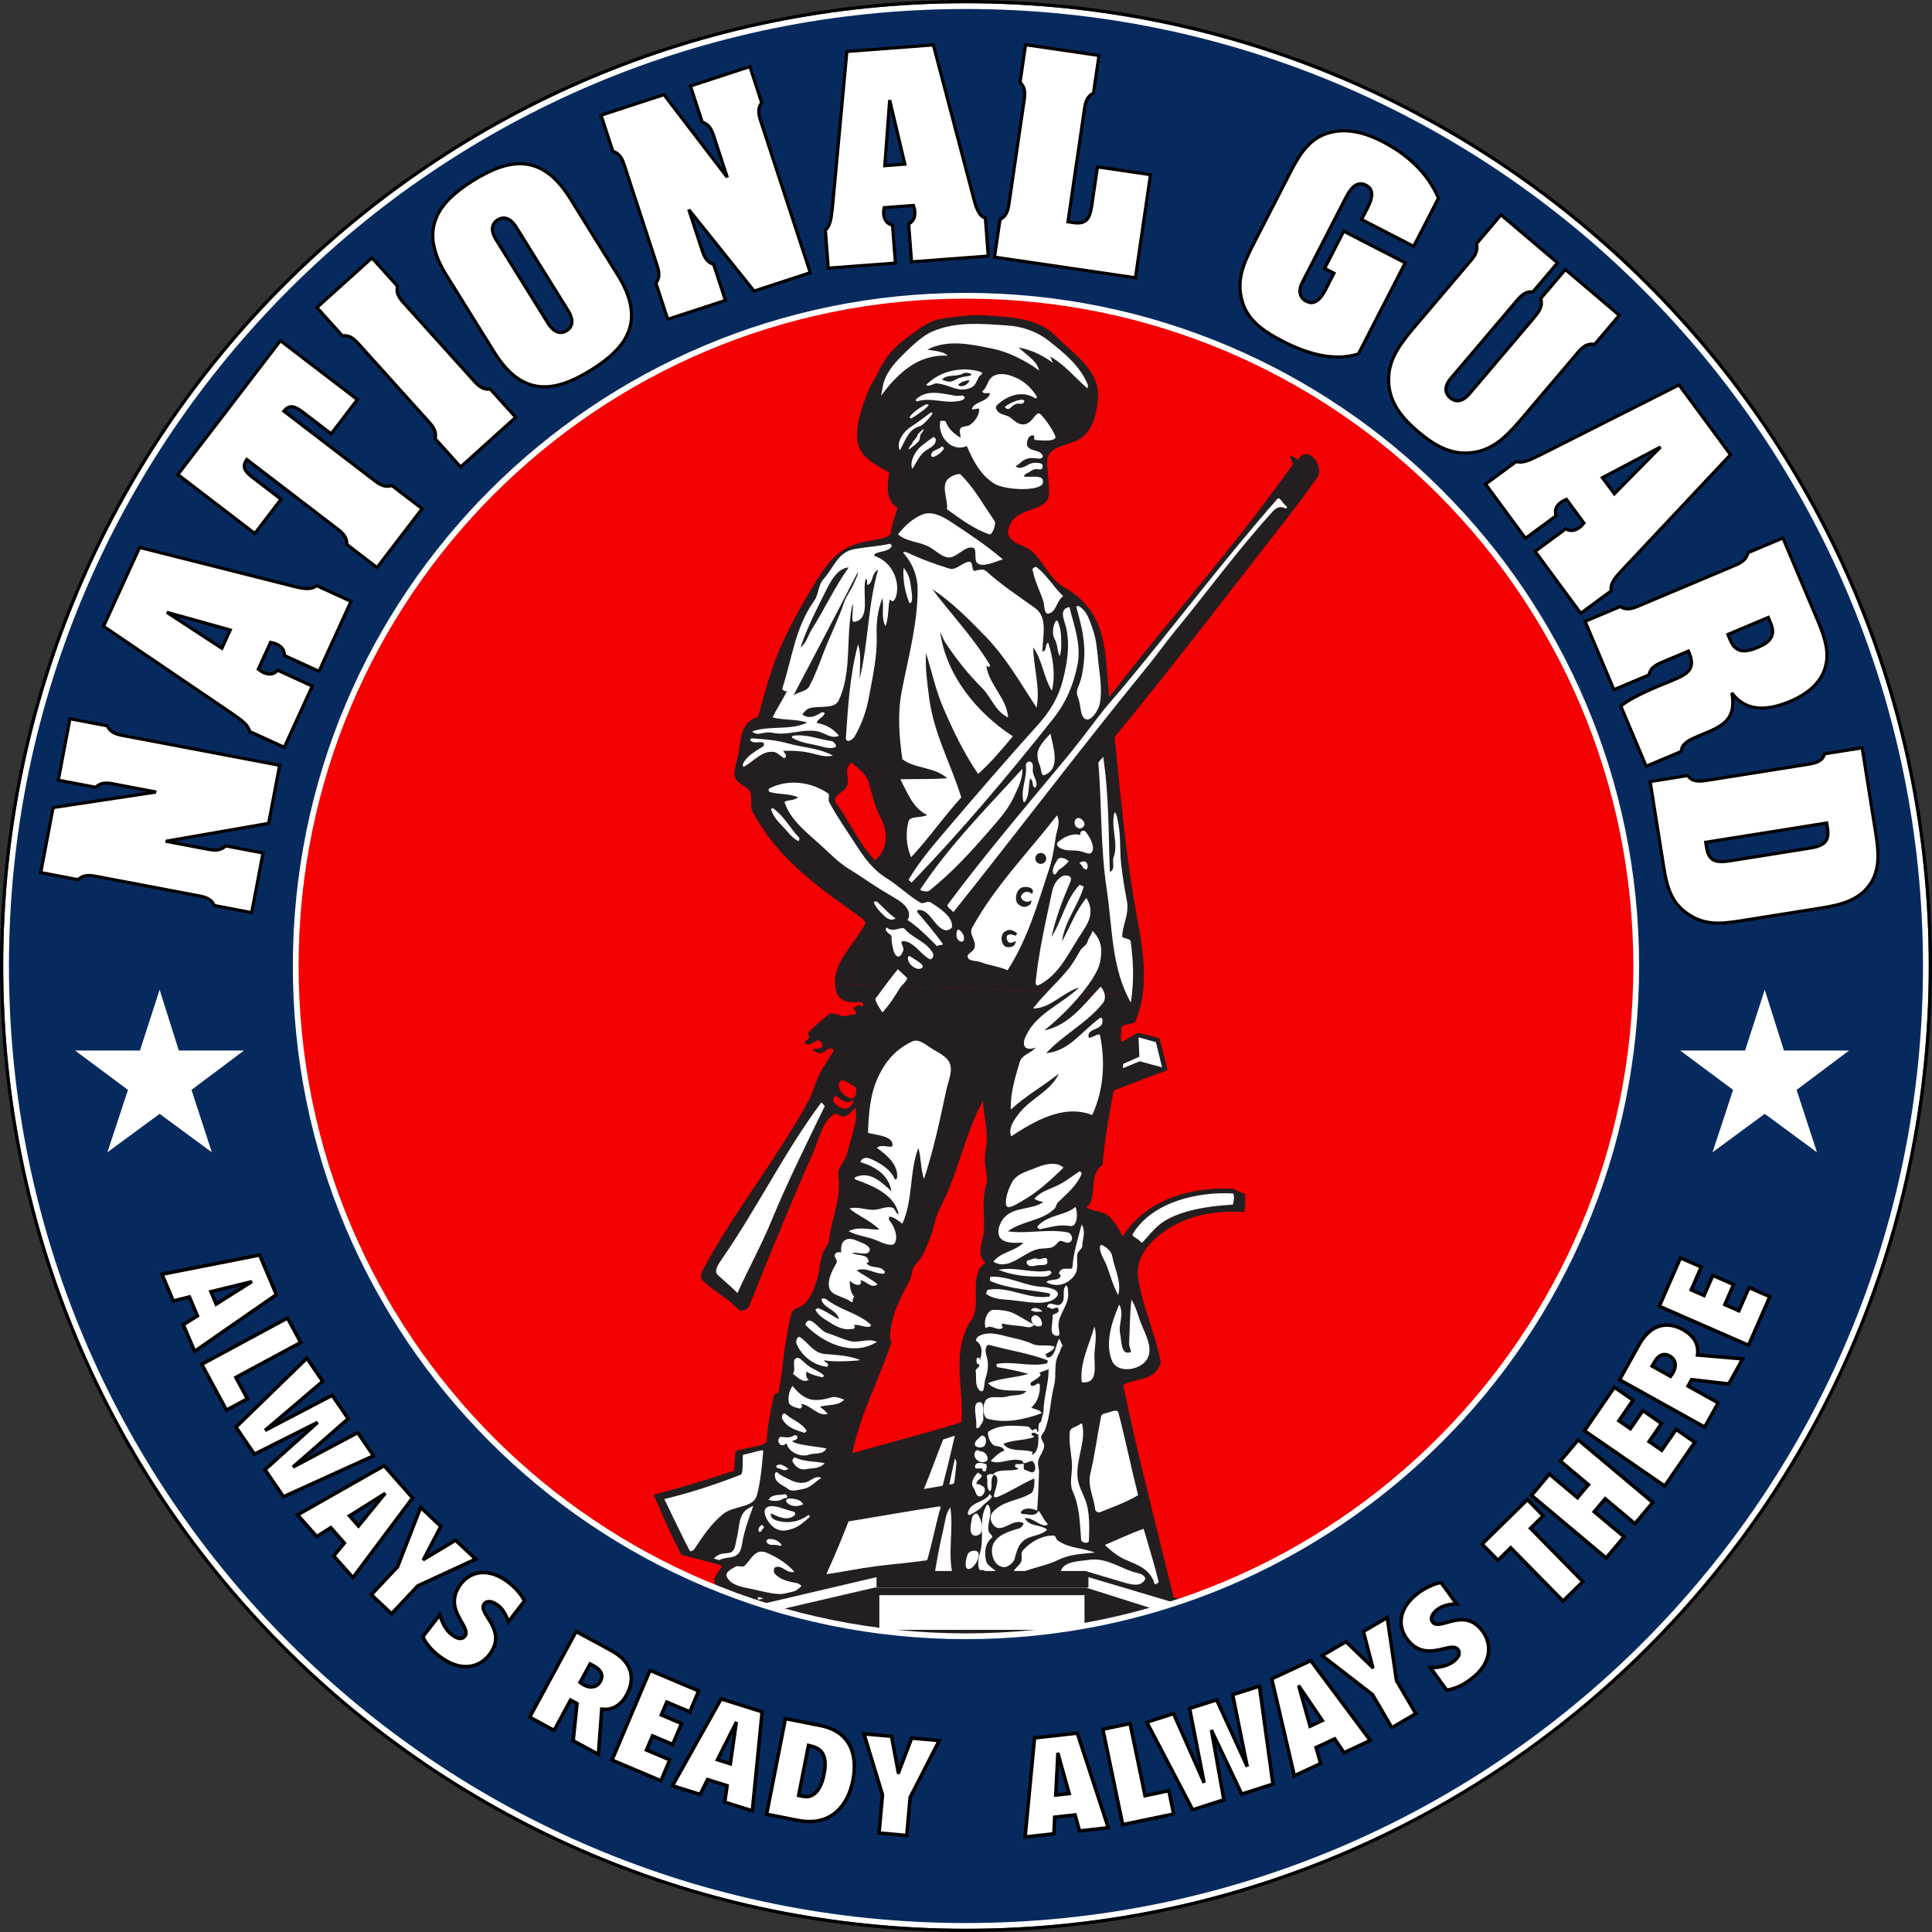
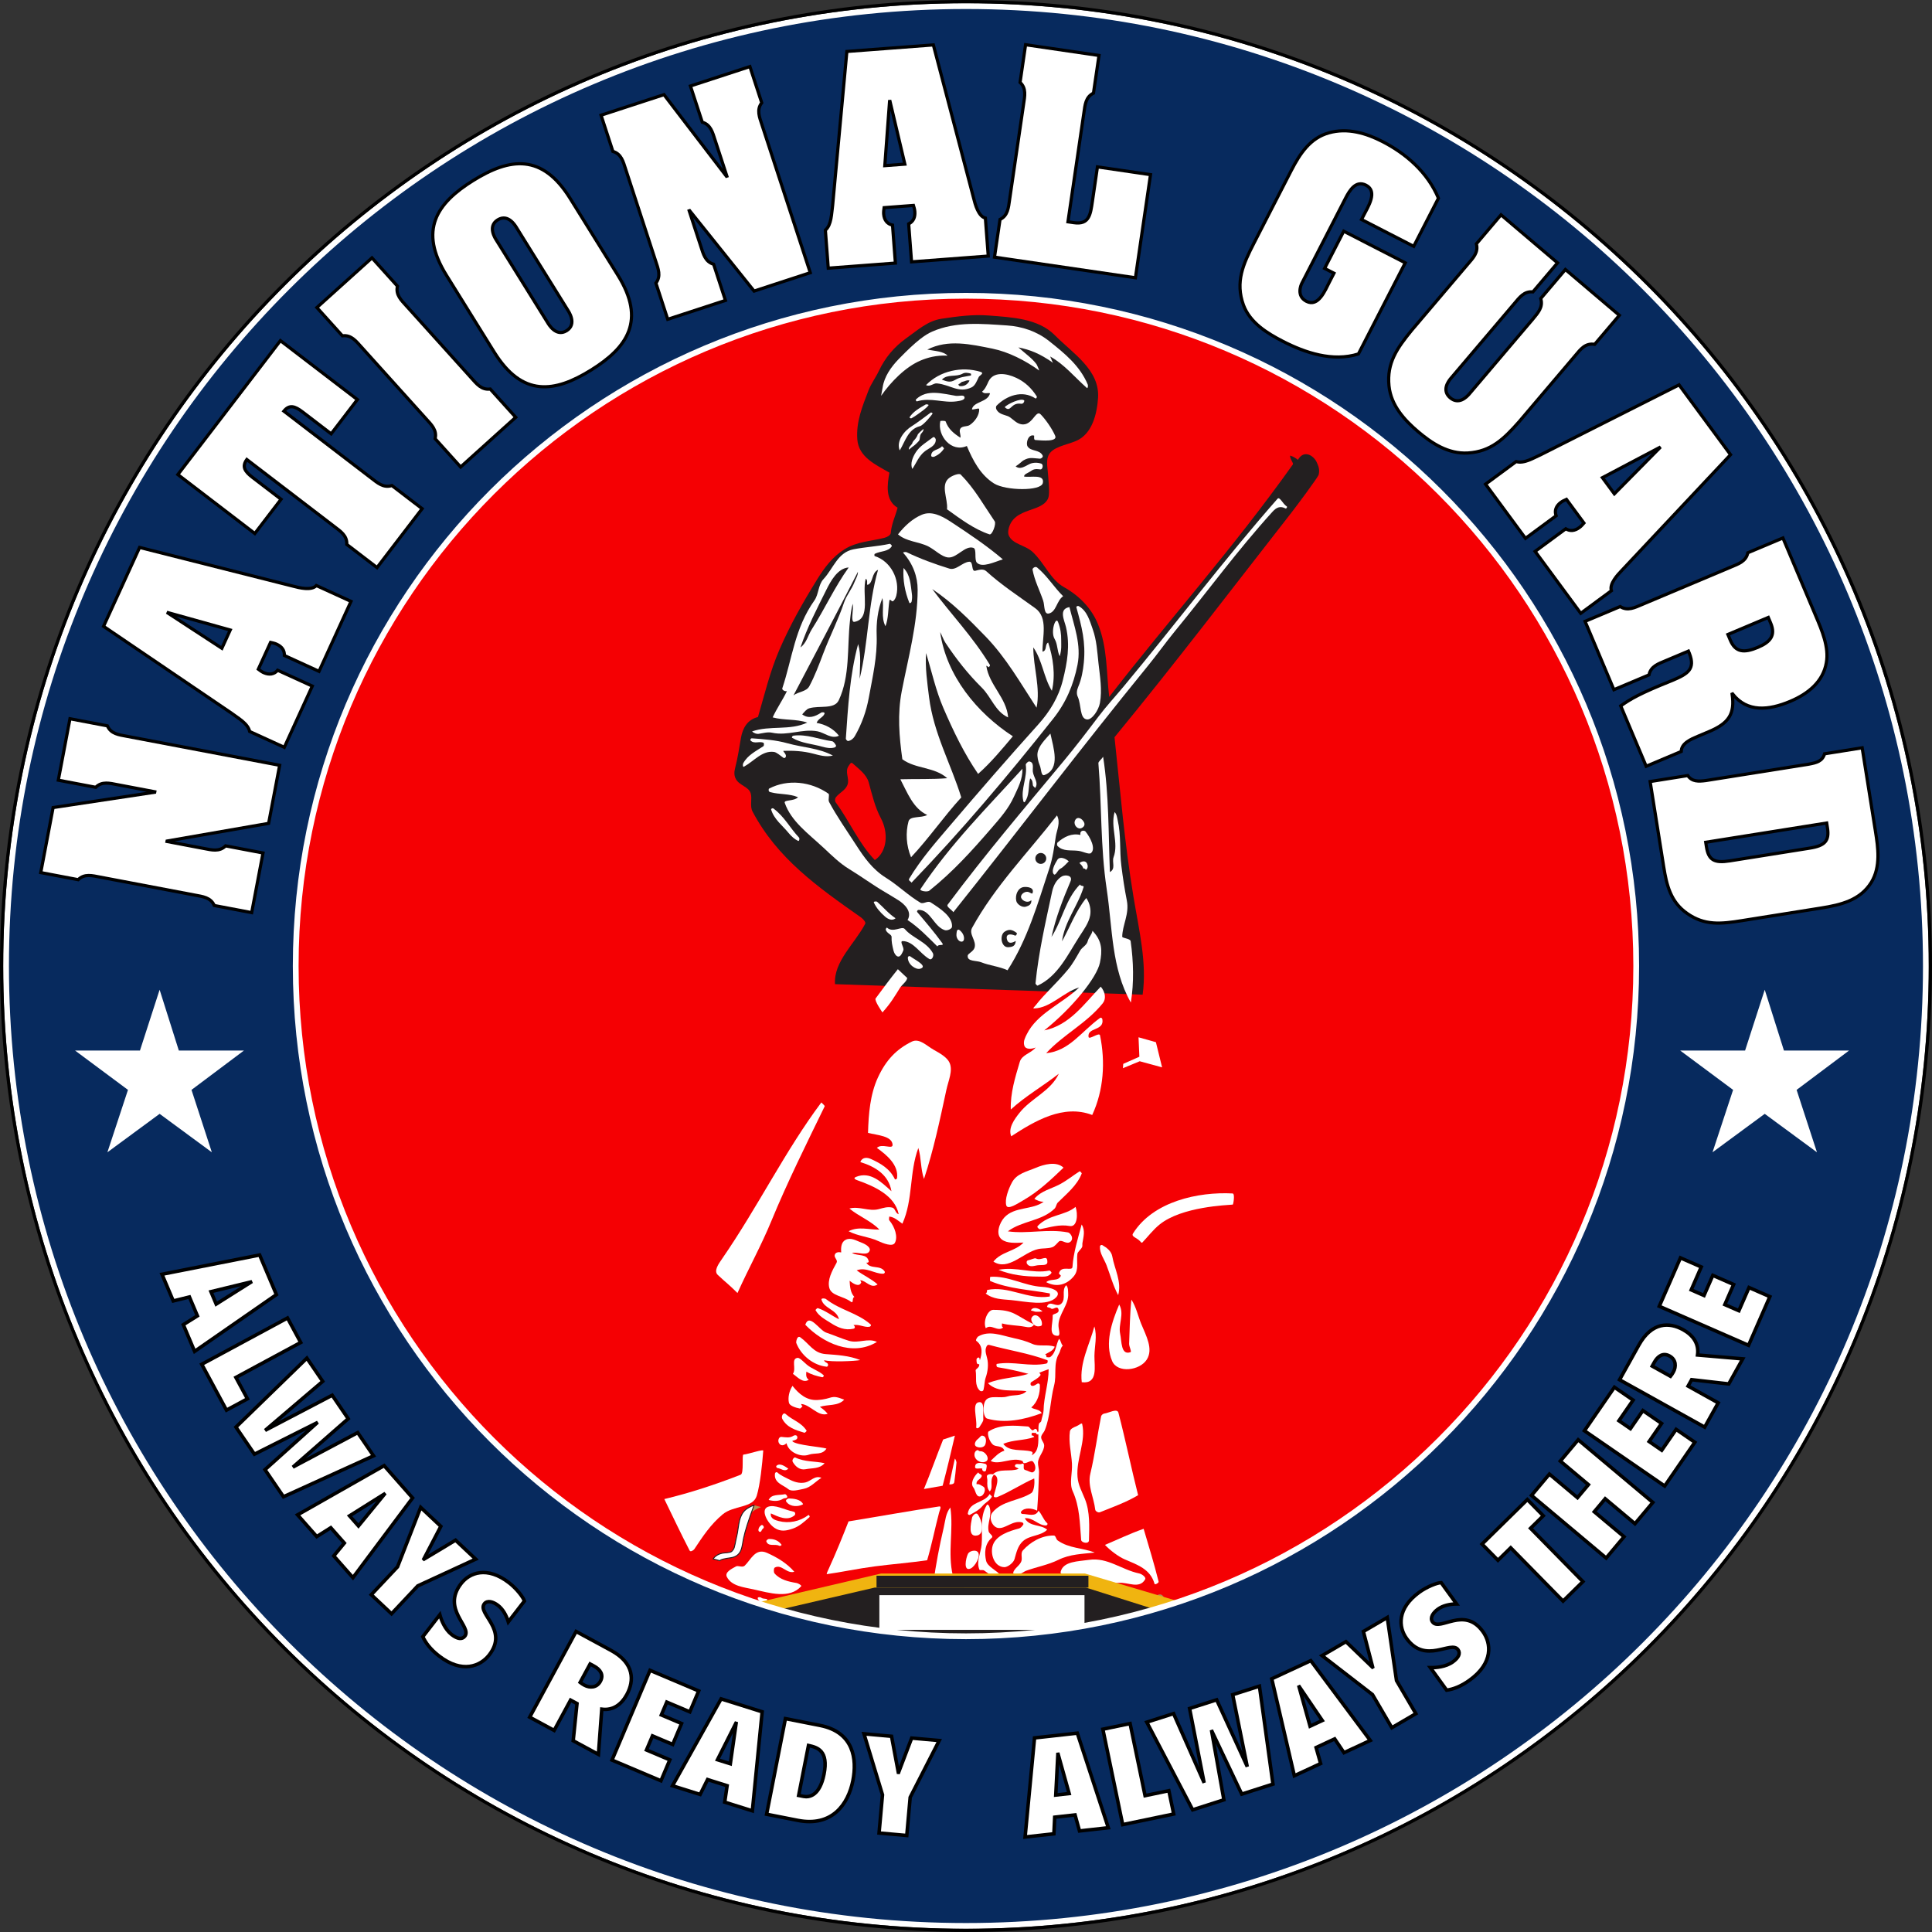
<svg xmlns="http://www.w3.org/2000/svg" xmlns:ns1="http://sodipodi.sourceforge.net/DTD/sodipodi-0.dtd" xmlns:ns2="http://www.inkscape.org/namespaces/inkscape" width="780.638" height="780.638" viewBox="-0.14 -0.431 780.638 780.638" xml:space="preserve" id="svg426" ns1:docname="Seal_of_the_United_States_National_Guard.svg" ns2:version="0.92.4 (5da689c313, 2019-01-14)">
  <rect x="-0.14" y="-0.431" width="780.638" height="780.638" fill="#333333" stroke="none" />
  <defs id="defs2"> </defs>
  <ellipse id="ellipse4" ry="283.446" rx="292.275" cy="390.687" cx="391.258" style="fill:#f50003" />
  <g transform="matrix(3.78,0,0,3.78,-117.587,-143.34)" id="g277">
    <g id="g801" transform="translate(-40.555,-5.592)">
      <g id="g924" transform="matrix(1.183,0,0,1.183,39.817,-20.846)">
-         <path d="m 139.401,162.212 c 0.025,0.689 -0.036,1.612 -0.112,1.608 -2.278,-0.125 -4.438,0.167 -6.383,1.244 -1.76,0.974 -3.494,2.664 -3.18,4.726 0.403,2.65 1.547,4.926 2.043,7.612 0.027,0.147 -0.14,0.383 -0.245,0.559 -0.687,1.144 -2.122,0.89 -3.151,1.488 1.377,6.648 3.098,13.072 4.706,19.795 0.211,0.887 -1.235,0.721 -2.04,0.934 -0.688,0.182 -1.38,-0.189 -1.652,-0.867 -3.152,0.185 -6.457,0.982 -9.532,-0.235 -0.15,-0.059 -0.155,-0.33 -0.265,-0.431 -0.588,-0.549 -1.536,0.172 -1.721,0.707 -0.098,0.287 -2.535,0.164 -3.957,0.012 -0.398,-0.042 -0.315,-0.673 -0.564,-0.628 -0.837,0.152 -1.703,0.431 -2.414,-0.087 -0.477,-0.346 -0.02,-1.499 -0.371,-1.477 -3.506,0.227 -7.185,0.857 -10.774,1.49 -0.429,1.609 -0.33,3.679 -1.706,4.649 -1.294,0.912 -3.089,1.089 -4.61,0.503 -0.841,-0.325 -1.573,-0.895 -2.131,-1.702 -1.021,-1.481 -0.442,-3.149 0.265,-4.576 -0.188,-0.055 -0.16,-0.301 -0.168,-0.377 -0.067,-0.581 0.901,-1.297 0.602,-1.398 -1.087,-0.362 -2.377,-0.618 -3.604,-0.992 -0.907,-1.784 -1.638,-3.381 -2.475,-5.404 2.44,-0.642 5.096,-1.428 7.249,-2.175 0,0 0.075,-0.779 0.114,-1.644 0.017,-0.372 2.819,-0.488 2.845,-1.04 0.06,-1.274 0.341,-2.766 0.638,-4.075 0.049,-0.214 0.401,-0.191 0.433,-0.358 0.467,-2.406 0.508,-4.693 1.162,-7.079 0.129,-0.471 0.701,-0.495 1.029,-0.757 0.672,-0.538 0.993,-1.413 1.252,-2.219 0.271,-0.841 0.258,-1.783 0.6,-2.59 0.137,-0.322 0.464,-0.675 0.495,-0.98 0.204,-1.976 1.174,-3.838 0.856,-5.907 -0.116,-0.756 0.682,-1.356 0.81,-2.031 0.243,-1.281 1.028,-2.792 0.729,-4.136 -0.112,0.192 -0.304,0.368 -0.604,0.624 -0.642,0.549 -1.008,-0.216 -1.301,-0.026 -1.124,0.731 -1.377,2.307 -1.898,3.475 -2.06,4.618 -3.906,9.198 -5.796,13.9 -0.127,0.316 -0.765,0.495 -0.958,0.286 -0.993,-1.07 -2.202,-1.606 -3.22,-2.607 -0.205,-0.201 -0.21,-0.566 -0.083,-0.806 2.849,-5.41 6.635,-9.98 9.571,-15.338 0.576,-1.051 0.752,-2.223 1.505,-3.308 0.177,-0.256 0.265,-0.399 0.419,-0.69 0.091,-0.173 0.291,-0.384 0.389,-0.586 0.053,-0.109 -0.017,-0.2 -0.111,-0.233 -0.398,-0.138 -0.628,0.26 -0.79,0.324 -0.177,0.07 -0.471,0.192 -0.902,-0.172 -0.253,-0.213 0.472,-0.073 0.691,-0.244 0.3,-0.233 -0.047,-0.588 -0.187,-0.636 -0.276,-0.097 -0.757,0.416 -1.09,0.362 -0.159,-0.027 -0.305,-0.317 -0.054,-0.407 0.452,-0.163 0.07,-0.58 0.196,-0.705 0.581,-0.576 1.144,-1.09 1.799,-1.613 0.41,-0.327 1.024,0.232 1.572,0.143 0.221,-0.036 0.49,-0.135 0.812,-0.16 0.073,-0.006 0.17,-0.101 0.114,-0.208 -0.053,-0.1 -0.163,-0.159 -0.216,-0.259 -0.056,-0.108 0.026,-0.203 0.123,-0.219 0.203,-0.036 0.411,-0.299 0.602,0.007 0.086,-0.056 0.176,-0.125 0.12,-0.232 -0.053,-0.1 -0.158,-0.234 -0.217,-0.222 -0.914,0.195 -1.942,-0.065 -2.187,-0.863 -0.077,-0.252 -0.121,-0.496 -0.137,-0.735 l 27.797,0.95 c -0.112,0.803 -0.312,1.6 -0.63,2.391 -0.144,0.36 -1.26,0.179 -1.292,0.655 -0.014,0.203 -0.079,1.228 0.002,1.207 0.425,-0.11 1.31,-0.772 1.526,-0.809 l 1.909,0.493 0.736,2.825 0.03,0.044 c -1.578,0.592 -3.353,1.247 -4.885,1.86 -0.421,2.152 -0.854,4.531 -1.016,6.72 -1.139,0.761 -0.619,2.325 -1.107,3.46 -0.062,0.145 -0.228,0.242 -0.353,0.359 0.642,0.477 1.554,0.279 2.146,0.919 0.487,0.527 0.828,1.114 1.149,1.733 2.073,-3.39 6.231,-4.492 9.94,-4.317 l 1.113,0.501" style="fill:#231f20;fill-opacity:1;fill-rule:nonzero;stroke:none;stroke-width:0.035" id="path78" ns2:connector-curvature="0" />
        <path d="m 143.579,100.626 c -5.372,6.875 -10.515,13.638 -15.986,20.294 0.521,4.821 0.89,9.459 1.717,14.438 0.498,3.006 1.226,5.952 0.824,8.825 l -27.797,-0.95 c -0.136,-2.05 1.803,-3.675 2.733,-5.463 0.068,-0.131 -0.177,-0.421 -0.402,-0.58 -3.92,-2.754 -7.545,-5.32 -9.782,-9.553 -0.268,-0.507 -0.01,-1.138 -0.168,-1.654 -0.183,-0.597 -1.01,-0.689 -1.336,-1.281 -0.169,-0.307 -0.162,-0.635 -0.078,-0.959 0.253,-0.987 0.367,-1.806 0.533,-2.753 0.15,-0.854 0.552,-1.652 1.54,-1.895 0.598,-2.046 1.087,-4.115 1.938,-6.085 0.965,-2.231 2.128,-4.279 3.422,-6.37 0.641,-1.035 1.364,-2.014 2.45,-2.697 1.129,-0.71 2.366,-0.721 3.618,-1.042 0.249,-0.064 0.557,-0.232 0.574,-0.445 0.062,-0.819 0.418,-1.517 0.613,-2.274 -1.135,-0.666 -0.935,-2.09 -0.738,-3.168 -1.228,-0.716 -2.78,-1.397 -2.901,-3.003 -0.121,-1.585 0.459,-2.994 1.011,-4.425 0.24,-0.622 0.652,-1.161 0.937,-1.765 0.552,-1.167 1.359,-2.157 2.469,-2.948 1.042,-0.742 1.941,-1.578 3.204,-1.767 1.432,-0.214 2.802,-0.402 4.227,-0.293 2.118,0.163 4.494,0.265 5.991,1.776 1.663,1.677 4.089,3.152 3.913,5.69 -0.099,1.425 -0.523,3.241 -1.978,3.866 -0.913,0.392 -2.189,0.535 -2.521,1.36 -0.217,0.539 -0.033,1.214 -10e-4,1.889 0.026,0.539 0.118,1.092 0.052,1.68 -0.067,0.597 -0.597,0.913 -1.178,1.136 -0.785,0.303 -1.736,0.497 -2.226,1.306 -0.21,0.349 -0.338,0.863 -0.224,1.145 0.337,0.841 1.487,0.873 2.183,1.535 1.073,1.018 1.587,2.472 2.82,3.167 1.399,0.788 2.492,1.919 3.076,3.36 0.855,2.113 0.742,4.333 1.006,6.554 5.468,-7.059 11.175,-13.381 16.595,-21.005 0.084,-0.119 -0.265,-0.469 -0.255,-0.802 0.266,0.074 0.497,0.216 0.711,0.387 0.529,-0.941 1.417,-0.413 1.705,0.229 0.154,0.345 0.282,0.64 0.17,1.114 -0.055,0.23 -2.031,2.877 -2.461,3.427" style="fill:#231f20;fill-opacity:1;fill-rule:nonzero;stroke:none;stroke-width:0.035" id="path80" ns2:connector-curvature="0" />
        <path d="m 115.546,141.255 c 0.773,0.306 1.617,0.37 2.381,0.722 1.82,-2.819 2.716,-5.992 3.772,-9.194 0.309,-0.938 0.439,-1.895 0.586,-2.873 0.096,-0.635 0.457,-1.269 0.109,-1.925 -2.604,3.356 -5.59,6.37 -7.671,10.16 -0.318,0.58 0.412,1.151 0.226,1.789 -0.102,0.347 -0.602,0.535 -0.621,0.718 -0.059,0.561 0.769,0.424 1.218,0.602" style="fill:#ffffff;fill-opacity:1;fill-rule:nonzero;stroke:none;stroke-width:0.035" id="path82" ns2:connector-curvature="0" />
        <path d="m 124.34,131.188 c 0.416,0.058 0.943,0.35 1.125,0.2 0.47,-0.387 -0.066,-1.427 -0.498,-1.953 -0.058,-0.071 -0.34,-0.135 -0.44,0.078 -0.032,0.068 -0.015,0.157 -0.018,0.237 -0.792,-0.173 -1.465,0.161 -2.057,0.678 -0.065,0.055 -0.071,0.259 -0.011,0.319 0.519,0.525 1.242,0.351 1.899,0.442" style="fill:#ffffff;fill-opacity:1;fill-rule:nonzero;stroke:none;stroke-width:0.035" id="path84" ns2:connector-curvature="0" />
        <path d="m 124.803,128.545 c -0.262,-0.421 -0.697,-0.447 -0.808,-0.011 -0.088,0.346 0.286,0.77 0.64,0.585 0.178,-0.092 0.35,-0.283 0.168,-0.575" style="fill:#ffffff;fill-opacity:1;fill-rule:nonzero;stroke:none;stroke-width:0.035" id="path86" ns2:connector-curvature="0" />
        <path d="m 122.697,132.802 c 0.299,-0.15 0.514,-0.437 0.763,-0.67 -0.272,-0.25 -0.814,-0.485 -1.034,-0.128 -0.233,0.376 -0.53,0.928 -0.362,1.234 0.181,0.333 0.358,-0.299 0.633,-0.436" style="fill:#ffffff;fill-opacity:1;fill-rule:nonzero;stroke:none;stroke-width:0.035" id="path88" ns2:connector-curvature="0" />
        <path d="m 124.768,132.781 c 0.118,-0.029 0.182,0.042 0.237,0.128 0.23,-0.157 0.17,-0.433 0.103,-0.581 -0.121,-0.261 -0.437,-0.23 -0.685,-0.043 0.137,0.15 0.301,0.28 0.345,0.495" style="fill:#ffffff;fill-opacity:1;fill-rule:nonzero;stroke:none;stroke-width:0.035" id="path90" ns2:connector-curvature="0" />
        <path d="m 126.89,134.666 c 0.532,3.549 0.416,7.132 2.18,10.231 0.291,-1.829 0.241,-3.681 -0.018,-5.547 -0.035,-0.247 -0.763,-0.268 -0.762,-0.406 0.015,-1.064 0.657,-2.045 0.418,-3.259 -0.211,-1.076 -0.362,-2.074 -0.497,-3.156 -0.176,-1.392 -0.015,-2.737 -0.329,-4.098 -0.055,-0.24 -0.08,-0.544 -0.279,-0.751 -0.4,1.369 0.389,2.78 -0.094,4.082 -0.166,0.449 0.224,1.035 -0.333,1.343 -0.137,-3.478 -0.075,-6.963 -0.611,-10.418 -0.14,0.22 -0.44,0.44 -0.428,0.581 0.32,3.851 0.167,7.492 0.754,11.397" style="fill:#ffffff;fill-opacity:1;fill-rule:nonzero;stroke:none;stroke-width:0.035" id="path92" ns2:connector-curvature="0" />
        <path ns1:nodetypes="cccccccccccccccccccccccccc" d="m 125.602,138.411 c -0.059,0.349 -0.339,0.58 -0.431,0.945 -0.093,0.368 -0.504,0.536 -0.685,0.848 -0.348,0.604 -0.665,1.193 -1.107,1.721 -1,1.212 -2.114,2.185 -2.913,3.223 -0.137,0.16 -0.296,0.283 -0.129,0.278 1.483,-0.043 2.596,-1.445 4.064,-1.897 -1.54,1.48 -3.802,2.328 -4.742,4.243 -0.129,0.262 -0.335,0.631 -0.218,1.009 0.116,0.375 0.657,0.331 1.028,0.176 -0.416,0.524 -1.241,0.647 -1.435,1.296 -0.423,1.427 -0.858,2.814 -0.813,4.308 1.339,-1.224 2.92,-2.123 4.342,-3.237 -0.758,1.604 -2.494,2.196 -3.566,3.55 -0.442,0.558 -1.042,1.363 -0.738,2.106 2.14,-1.389 4.708,-2.924 7.32,-1.926 1.04,-2.249 1.197,-4.799 0.705,-7.195 -0.065,-0.316 -0.994,0.438 -1.037,0.143 -0.132,-0.889 1.431,-0.521 1.249,-1.596 -0.016,-0.097 -0.119,-0.188 -0.214,-0.119 -1.744,1.278 -2.768,2.977 -4.864,3.185 1.552,-1.689 3.649,-2.692 5.111,-4.51 0.304,-0.376 0.268,-0.966 -0.178,-1.506 -1.495,1.548 -2.82,3.496 -5.105,3.954 2.534,-2.018 4.756,-4.776 5.03,-6.119 0.214,-1.052 0.229,-1.951 -0.675,-2.88" style="fill:#ffffff;fill-opacity:1;fill-rule:nonzero;stroke:none;stroke-width:0.035" id="path94" ns2:connector-curvature="0" />
        <path d="m 124.42,138.924 c 0.4,-0.623 0.847,-1.216 0.972,-1.902 0.091,-0.5 -0.018,-1.095 -0.352,-1.572 -0.955,1.179 -1.462,2.607 -2.189,3.914 0.229,-1.797 1.425,-3.173 1.949,-4.899 0.051,-0.167 -0.28,-0.053 -0.322,-0.244 -1.315,1.324 -1.595,3.223 -2.581,4.747 0.389,-1.744 1.016,-3.373 1.721,-5.027 0.237,-0.557 -0.486,-0.614 -0.776,-0.448 -0.485,0.276 -0.767,0.816 -0.886,1.375 -0.606,2.831 -1.22,5.475 -1.502,8.285 -0.008,0.075 0.157,0.229 0.189,0.214 1.845,-0.864 2.704,-2.773 3.778,-4.443" style="fill:#ffffff;fill-opacity:1;fill-rule:nonzero;stroke:none;stroke-width:0.035" id="path96" ns2:connector-curvature="0" />
        <path d="m 101.27,130.878 c 0.773,0.721 1.484,1.433 2.371,1.971 1.105,0.671 2.082,1.401 3.189,2.05 0.419,0.246 0.834,0.5 1.243,0.755 0.561,0.351 1.262,1.05 0.82,1.783 1.013,0.669 1.838,1.548 2.698,2.389 0.07,-0.252 0.657,-0.001 0.437,-0.303 -0.723,-0.993 -1.461,-1.858 -2.252,-2.794 -0.072,-0.085 0.027,-0.206 0.115,-0.207 1.061,-0.018 1.365,1.506 2.367,1.831 0.233,0.075 0.638,-0.126 0.652,-0.299 0.072,-0.936 -1.097,-1.674 -1.927,-2.209 -0.289,-0.186 -0.653,0.189 -0.931,0.025 -1.114,-0.662 -1.981,-1.543 -3.091,-2.237 -1.24,-0.775 -1.975,-1.822 -2.754,-3.031 -0.861,-1.334 -1.668,-2.469 -2.403,-3.829 -0.119,-0.22 0.07,-0.662 -0.061,-0.754 -1.572,-1.099 -3.674,-1.341 -5.359,-0.458 -0.052,0.028 -0.091,0.268 0.093,0.319 0.851,0.231 1.712,0.119 2.52,0.461 -0.368,0.385 -1.301,0.211 -1.201,0.507 0.574,1.671 2.126,2.775 3.474,4.032" style="fill:#ffffff;fill-opacity:1;fill-rule:nonzero;stroke:none;stroke-width:0.035" id="path98" ns2:connector-curvature="0" />
        <path d="m 98.152,129.582 c 0.247,0.301 0.535,0.554 0.849,0.704 0.114,0.054 0.149,-0.229 0.088,-0.293 -0.821,-0.869 -1.31,-1.885 -2.312,-2.63 -0.097,-0.073 -0.229,0.034 -0.211,0.093 0.266,0.89 1.01,1.42 1.585,2.125" style="fill:#ffffff;fill-opacity:1;fill-rule:nonzero;stroke:none;stroke-width:0.035" id="path100" ns2:connector-curvature="0" />
        <path d="m 106.851,137.123 c 0.252,0.22 0.64,0.428 0.96,0.156 -0.63,-0.411 -1.087,-0.98 -1.661,-1.484 -0.075,-0.065 -0.352,-0.044 -0.301,0.065 0.219,0.481 0.578,0.891 1.003,1.263" style="fill:#ffffff;fill-opacity:1;fill-rule:nonzero;stroke:none;stroke-width:0.035" id="path102" ns2:connector-curvature="0" />
        <path d="m 107.613,140.168 c 0.06,0.25 0.232,0.56 0.443,0.573 0.218,0.013 0.369,-0.349 0.453,-0.554 0.11,-0.27 -0.393,-0.851 -0.042,-0.845 0.963,0.016 1.546,1.128 2.389,1.616 0.255,0.148 0.443,-0.313 0.326,-0.525 -0.587,-1.057 -1.859,-1.368 -2.543,-2.184 -0.255,-0.304 -1.062,0.386 -1.604,-0.124 -0.019,-0.018 -0.139,0.094 -0.103,0.211 0.093,0.302 0.525,0.41 0.518,0.623 -0.017,0.435 0.058,0.767 0.165,1.208" style="fill:#ffffff;fill-opacity:1;fill-rule:nonzero;stroke:none;stroke-width:0.035" id="path104" ns2:connector-curvature="0" />
        <path d="m 110.036,141.839 c 0.752,-0.223 -0.498,-0.814 -0.9,-1.118 -0.096,-0.072 -0.216,0.018 -0.217,0.102 -0.008,0.652 0.736,1.129 1.117,1.016" style="fill:#ffffff;fill-opacity:1;fill-rule:nonzero;stroke:none;stroke-width:0.035" id="path106" ns2:connector-curvature="0" />
        <path d="m 108.201,143.58 c 0.212,-0.335 0.615,-0.574 0.662,-0.907 0,0 -0.51,-0.465 -0.847,-0.793 -0.666,0.831 -1.322,1.704 -2.008,2.642 -0.139,0.191 0.616,1.266 0.616,1.266 0.785,-0.881 1.072,-1.408 1.577,-2.207" style="fill:#ffffff;fill-opacity:1;fill-rule:nonzero;stroke:none;stroke-width:0.035" id="path108" ns2:connector-curvature="0" />
        <path d="m 113.421,139.169 c 0.184,0.291 0.533,0.306 0.57,0.01 0.039,-0.309 -0.134,-0.63 -0.421,-0.845 -0.097,-0.072 -0.207,0.012 -0.222,0.104 -0.041,0.243 -0.087,0.479 0.073,0.731" style="fill:#ffffff;fill-opacity:1;fill-rule:nonzero;stroke:none;stroke-width:0.035" id="path110" ns2:connector-curvature="0" />
        <path d="m 141.874,100.54 c 0.38,-0.419 0.714,-0.527 1.186,-0.286 0.046,0.024 0.176,-0.139 0.1,-0.186 -0.364,-0.225 -0.639,-0.921 -0.839,-0.693 -4.874,5.55 -9.04,11.117 -13.884,16.939 -0.794,0.955 -1.552,1.761 -2.309,2.762 -1.084,1.432 -2.036,2.68 -3.16,4.034 -3.669,4.416 -6.952,8.258 -10.446,12.931 -0.151,0.202 0.33,0.429 0.507,0.69 5.914,-7.406 11.39,-14.665 17.614,-22.302 0.85,-1.042 1.551,-2.046 2.406,-3.088 3.064,-3.73 5.606,-7.251 8.826,-10.803" style="fill:#ffffff;fill-opacity:1;fill-rule:nonzero;stroke:none;stroke-width:0.035" id="path112" ns2:connector-curvature="0" />
        <path d="m 100.339,122.397 c 0.616,0.158 1.183,0.337 1.807,0.181 -1.272,-0.688 -2.703,-0.719 -4.101,-1.11 -1.042,-0.292 -2.124,-0.371 -3.221,-0.449 -0.082,-0.005 -0.186,0.126 -0.112,0.202 0.331,0.341 0.821,0.023 1.171,0.209 0.047,0.025 0.047,0.261 -0.014,0.301 -0.706,0.463 -1.427,0.81 -1.827,1.547 -0.055,0.102 -0.033,0.363 0.063,0.309 0.948,-0.532 1.656,-1.484 2.722,-1.337 0.237,0.033 0.55,0.319 0.845,0.526 0.1,0.07 0.201,-0.01 0.226,-0.105 0.065,-0.238 -0.334,-0.514 -0.205,-0.519 0.862,-0.029 1.744,0.013 2.644,0.244" style="fill:#ffffff;fill-opacity:1;fill-rule:nonzero;stroke:none;stroke-width:0.035" id="path114" ns2:connector-curvature="0" />
        <path d="m 101.216,121.783 c 0.342,0.097 0.712,0.167 1.073,0.066 0.097,-0.027 0.184,-0.117 0.121,-0.222 -0.09,-0.15 -0.211,-0.327 -0.345,-0.345 -1.176,-0.163 -2.257,-0.657 -3.482,-0.503 -0.094,0.012 -0.191,0.153 -0.115,0.197 0.848,0.499 1.802,0.539 2.747,0.808" style="fill:#ffffff;fill-opacity:1;fill-rule:nonzero;stroke:none;stroke-width:0.035" id="path116" ns2:connector-curvature="0" />
        <path d="m 120.84,123.466 c 0.144,0.336 0.107,0.99 0.425,0.87 1.476,-0.559 0.808,-2.451 0.535,-3.745 -0.483,0.547 -1.085,1.124 -1.166,1.782 -0.035,0.282 0.051,0.73 0.206,1.093" style="fill:#ffffff;fill-opacity:1;fill-rule:nonzero;stroke:none;stroke-width:0.035" id="path118" ns2:connector-curvature="0" />
        <path d="m 120.215,124.045 c -0.045,-0.348 0.146,-0.851 -0.322,-0.934 -0.102,-0.019 -0.333,0.197 -0.319,0.297 0.161,1.165 -0.468,2.159 -0.228,3.251 0.078,0.352 0.255,-0.074 0.277,-0.116 0.29,-0.577 0.176,-1.274 0.347,-1.904 0.218,0.151 0.221,0.364 0.244,0.61 0.008,0.091 0.131,0.169 0.209,0.253 0.345,-0.454 -0.145,-0.965 -0.208,-1.456" style="fill:#ffffff;fill-opacity:1;fill-rule:nonzero;stroke:none;stroke-width:0.035" id="path120" ns2:connector-curvature="0" />
        <path d="m 118.504,126.298 c 0.378,-0.827 0.799,-1.596 0.769,-2.53 -3.199,3.519 -6.484,6.779 -9.211,10.874 -0.108,0.162 0.6,0.302 0.802,0.14 2.141,-1.713 3.847,-3.605 5.654,-5.696 0.766,-0.885 1.493,-1.708 1.986,-2.788" style="fill:#ffffff;fill-opacity:1;fill-rule:nonzero;stroke:none;stroke-width:0.035" id="path122" ns2:connector-curvature="0" />
        <path d="m 115.934,111.807 c 1.887,1.951 3.164,4.228 4.616,6.444 0.367,-1.795 -0.292,-3.635 -0.297,-5.45 0.832,1.193 0.929,2.698 1.679,3.926 0.348,-1.432 0.111,-3.008 -0.334,-4.364 -0.333,0.176 -0.067,0.722 -0.512,0.828 -0.021,-1.318 0.536,-3.065 -0.65,-3.924 -1.563,-1.131 -3.031,-2.078 -4.443,-3.356 -0.26,-0.235 -0.675,-0.111 -0.972,-0.031 -0.402,0.109 -0.155,-0.836 -0.542,-0.817 -0.63,0.032 -1.184,0.817 -1.817,0.619 -1.325,-0.412 -2.594,-0.873 -3.85,-1.476 -0.107,-0.051 -0.361,-0.002 -0.314,0.051 0.892,0.993 1.311,2.17 1.307,3.353 -0.01,3.082 -0.833,6.04 -1.437,9.151 -0.399,2.057 -0.233,4.1 0.055,6.152 1.216,0.893 2.898,0.674 4.053,1.71 -1.411,0.117 -2.823,0.055 -4.235,0.097 0.629,1.186 1.143,2.633 2.429,3.226 -0.573,0.308 -1.55,0.056 -1.691,0.58 -0.272,1.012 -0.21,2.182 0.23,3.24 1.615,-1.718 2.948,-3.668 4.537,-5.407 -0.941,-3.042 -2.503,-5.791 -2.91,-9.053 -0.169,-1.352 -0.359,-2.649 -0.272,-3.991 0.513,1.668 0.876,3.375 1.573,4.987 0.899,2.078 1.856,4.075 3.131,5.934 1.161,-1.028 2.142,-2.219 3.139,-3.399 -3.248,-2.113 -6.005,-5.465 -6.569,-9.412 0.183,0.313 0.277,0.659 0.479,0.963 1.014,1.516 2.033,2.813 3.283,4.052 0.877,0.87 1.201,2.155 2.381,2.691 -0.144,-1.783 -1.714,-2.909 -1.976,-4.669 -0.002,-0.011 0.14,0.049 0.196,0.135 0.086,-0.055 0.181,-0.127 0.118,-0.231 -1.565,-2.57 -3.485,-4.537 -5.196,-6.833 1.798,1.207 3.283,2.696 4.81,4.275" style="fill:#ffffff;fill-opacity:1;fill-rule:nonzero;stroke:none;stroke-width:0.035" id="path124" ns2:connector-curvature="0" />
        <path d="m 107.875,108.128 c 0.357,-1.427 -0.476,-3.108 -1.961,-3.58 -0.021,-0.007 -0.025,-0.177 0.011,-0.195 0.527,-0.276 1.253,-0.179 1.551,-0.71 0.018,-0.03 -0.135,-0.212 -0.194,-0.199 -1.118,0.245 -2.164,0.278 -3.28,0.498 -1.43,0.283 -1.806,1.724 -2.708,2.696 -0.482,0.52 -0.424,1.365 -0.816,1.92 -1.791,2.54 -1.991,5.202 -2.906,7.957 -0.033,0.097 0.189,0.291 0.422,0.24 -0.391,0.813 -0.913,1.554 -1.29,2.374 1.025,0.277 2.112,0.127 3.127,0.47 -1.585,0.745 -3.37,0.232 -4.984,0.797 0.164,0.166 0.41,0.246 0.589,0.218 0.42,-0.065 0.829,-0.186 1.211,-0.102 1.436,0.313 2.722,-0.386 4.119,-0.122 0.609,0.115 1.256,0.735 1.927,0.394 -0.496,-0.635 -1.228,-1.025 -2.016,-1.157 0.125,-0.39 0.598,-0.497 0.714,-0.834 0.047,-0.135 -0.213,-0.155 -0.302,-0.095 -0.568,0.373 -1.157,0.582 -1.715,0.159 0.192,-0.212 0.377,-0.472 0.635,-0.55 0.899,-0.272 2.268,0.122 2.666,-0.723 1.036,-2.195 0.749,-4.752 1.012,-7.161 0.058,-0.523 0.097,-1.057 0.26,-1.566 0.075,0.601 -0.232,1.707 0.147,1.639 1.532,-0.278 0.649,-2.543 1.018,-3.896 0.255,0.139 0.018,0.611 0.194,0.543 0.5,-0.195 0.317,-1.07 0.922,-1.351 -0.929,3.224 -0.869,6.611 -1.667,9.856 0.012,-1.052 0.171,-2.109 -0.134,-3.147 -0.759,2.799 -0.91,5.675 -1.111,8.546 -0.005,0.077 0.134,0.225 0.201,0.216 0.249,-0.033 0.479,-0.21 0.61,-0.439 0.629,-1.097 1.038,-2.248 1.262,-3.467 0.347,-1.889 0.779,-3.732 0.712,-5.652 -0.04,-1.121 0.089,-2.281 0.522,-3.362 0.164,0.842 -0.154,1.735 0.275,2.548 0.276,-0.738 0.232,-1.511 0.349,-2.281 0.046,-0.306 0.194,0.117 0.338,0.014 0.182,-0.129 0.262,-0.392 0.289,-0.497" style="fill:#ffffff;fill-opacity:1;fill-rule:nonzero;stroke:none;stroke-width:0.035" id="path126" ns2:connector-curvature="0" />
        <path d="m 109.282,107.955 c -0.117,-0.837 -0.124,-1.681 -0.753,-2.326 -0.071,1.091 0.123,2.145 0.526,3.148 0.029,0.073 0.182,-0.009 0.202,-0.103 0.052,-0.241 0.059,-0.477 0.025,-0.719" style="fill:#ffffff;fill-opacity:1;fill-rule:nonzero;stroke:none;stroke-width:0.035" id="path128" ns2:connector-curvature="0" />
        <path d="m 121.149,108.589 c 0.143,0.422 0.042,1.262 0.515,1.151 0.679,-0.16 0.689,-1.147 1.286,-1.562 -0.834,-0.821 -1.422,-1.818 -2.349,-2.593 -0.174,-0.145 -0.438,0.075 -0.416,0.189 0.185,1.002 0.644,1.864 0.966,2.815" style="fill:#ffffff;fill-opacity:1;fill-rule:nonzero;stroke:none;stroke-width:0.035" id="path130" ns2:connector-curvature="0" />
        <path d="m 123.209,110.969 c 0.384,1.657 0.115,3.192 -0.284,4.797 -0.377,1.518 -1.174,2.84 -2.237,4.018 -2.777,3.08 -5.251,5.942 -7.955,9.114 -1.353,1.587 -2.623,3.031 -3.694,4.807 -0.104,0.174 0.147,0.229 0.211,0.359 4.538,-4.709 8.568,-9.488 12.805,-14.819 1.167,-1.469 1.835,-3.069 2.194,-4.868 0.359,-1.796 -0.304,-3.511 -0.729,-5.213 -1.005,0.166 -0.45,1.205 -0.311,1.805" style="fill:#ffffff;fill-opacity:1;fill-rule:nonzero;stroke:none;stroke-width:0.035" id="path132" ns2:connector-curvature="0" />
        <path d="m 122.181,112.041 c 0.283,0.483 0.214,1.066 0.463,1.567 0.188,-0.681 0.127,-1.01 0.132,-1.443 0.006,-0.574 -0.061,-1.077 -0.287,-1.663 -0.204,-0.53 -0.7,0.87 -0.308,1.54" style="fill:#ffffff;fill-opacity:1;fill-rule:nonzero;stroke:none;stroke-width:0.035" id="path134" ns2:connector-curvature="0" />
        <path d="m 125.628,111.17 c -0.274,-0.773 -0.504,-1.663 -1.263,-2.091 -0.105,-0.059 -0.24,0.028 -0.218,0.103 0.497,1.791 0.853,3.146 0.673,4.998 -0.071,0.723 -0.205,1.481 -0.508,2.193 -0.137,0.32 -0.161,0.632 -0.043,0.886 0.344,0.74 0.152,1.995 0.847,2.056 0.449,0.038 1.042,-0.847 1.159,-1.487 0.214,-1.19 0.003,-2.385 -0.133,-3.621 -0.115,-1.046 -0.163,-2.047 -0.515,-3.038" style="fill:#ffffff;fill-opacity:1;fill-rule:nonzero;stroke:none;stroke-width:0.035" id="path136" ns2:connector-curvature="0" />
        <path d="m 116.591,85.816 c 1.386,0.278 2.965,1.071 4.191,1.966 0.032,0.024 -0.186,-0.5 -0.244,-0.576 -0.402,-0.534 -0.939,-0.898 -1.633,-1.511 1.047,0.212 1.928,0.543 3.153,1.41 -0.083,-0.061 -0.147,-0.316 -0.28,-0.587 1.304,0.728 2.195,1.856 3.324,2.849 0.065,0.057 0.121,-0.199 0.076,-0.307 -0.705,-1.694 -2.069,-2.806 -3.509,-3.947 -1.117,-0.885 -2.459,-1.312 -3.788,-1.4 -2.239,-0.147 -4.611,-0.388 -6.762,0.556 -0.623,0.274 -1.387,0.794 -3.007,2.462 -0.715,0.735 -1.32,1.601 -1.468,2.573 -0.018,0.117 -0.152,0.787 -0.135,0.763 0.877,-1.26 2.2,-2.608 3.551,-3.18 0.603,-0.254 1.41,-0.5 2.444,-0.445 -0.352,-0.39 -1.134,-0.418 -1.827,-0.546 1.881,-0.961 3.933,-0.479 5.914,-0.082" style="fill:#ffffff;fill-opacity:1;fill-rule:nonzero;stroke:none;stroke-width:0.035" id="path138" ns2:connector-curvature="0" />
        <path d="m 118.702,88.443 c -0.862,-0.41 -2.054,-0.595 -2.496,0.334 -0.143,0.302 -0.287,0.681 -0.581,0.918 0.201,0.243 0.481,0.091 0.72,0.145 -0.192,0.82 -1.459,0.733 -1.631,1.419 -0.042,0.164 0.636,-0.147 0.647,0.008 0.04,0.543 -0.399,1.151 -0.862,1.452 -0.256,0.167 -0.773,0.031 -0.879,0.423 -0.055,0.207 0.098,0.463 0.05,0.716 -0.587,-0.376 -1.089,-0.769 -1.338,-1.473 -0.025,-0.07 -0.47,-0.064 -0.478,-0.027 -0.292,1.308 1.003,2.876 2.395,2.246 0.548,1.303 1.232,2.624 2.466,3.393 1.035,0.645 4.247,0.712 4.401,-0.049 0.169,-0.836 -1.116,-0.47 -1.695,-0.583 2.6e-4,-0.235 0.321,-0.283 0.684,-0.54 0.301,-0.213 0.679,-0.104 0.803,-0.101 0.184,0.005 0.303,-0.447 0.046,-0.532 -0.255,-0.084 -0.559,-0.099 -0.828,-0.033 -0.179,0.044 -0.374,0.167 -0.576,0.268 -0.292,0.147 -0.599,0.251 -0.892,0.019 0.381,-0.243 0.575,-0.466 0.691,-0.532 0.547,-0.315 0.764,-0.214 1.51,-0.162 0.064,0.005 0.327,-0.121 0.232,-0.3 -0.294,-0.548 -1.07,-0.339 -1.356,-0.814 -0.173,-0.286 0.054,-1.131 0.587,-0.973 0.041,0.012 -0.063,0.386 0.111,0.4 0.643,0.052 2.031,0.168 1.8,-0.376 -0.27,-0.637 -0.89,-1.519 -1.319,-1.947 -0.489,-0.486 -0.78,1.338 -1.992,0.823 -0.369,-0.158 -0.655,-0.538 -0.98,-0.661 -0.392,-0.147 -0.808,-0.19 -1.023,-0.606 -0.05,-0.096 -0.05,-0.269 0.014,-0.334 0.879,-0.888 2.3,-1.457 3.524,-0.652 0.036,0.024 0.165,-0.1 0.1,-0.203 -0.48,-0.751 -1.063,-1.293 -1.855,-1.669" style="fill:#ffffff;fill-opacity:1;fill-rule:nonzero;stroke:none;stroke-width:0.035" id="path140" ns2:connector-curvature="0" />
        <path d="m 119.149,90.788 c 0.251,0.038 0.311,-0.276 0.288,-0.297 -0.294,-0.265 -1.531,0.334 -1.769,0.603 0.576,0.555 0.522,-0.448 1.482,-0.306" style="fill:#ffffff;fill-opacity:1;fill-rule:nonzero;stroke:none;stroke-width:0.035" id="path142" ns2:connector-curvature="0" />
        <path d="m 112.699,97.46 c -0.9,0.634 -0.133,1.915 -0.241,2.865 1.22,0.875 2.466,1.813 3.839,2.265 0.245,0.081 0.626,-0.95 0.47,-1.179 -1.019,-1.496 -1.826,-2.971 -3.071,-4.225 -0.131,-0.133 -0.684,0.054 -0.997,0.274" style="fill:#ffffff;fill-opacity:1;fill-rule:nonzero;stroke:none;stroke-width:0.035" id="path144" ns2:connector-curvature="0" />
        <path d="m 112.773,101.439 c -0.821,-0.539 -1.723,-0.988 -2.589,-0.623 -0.853,0.358 -1.556,1.015 -2.155,1.774 0.79,0.678 1.85,0.642 2.732,1.087 0.631,0.318 1.197,0.943 1.799,1 0.788,0.074 1.514,-1.112 2.28,-0.868 0.333,0.104 0.053,1.079 0.324,1.346 0.484,0.479 1.585,-0.076 2.339,-0.307 -1.486,-1.263 -3.049,-2.305 -4.729,-3.41" style="fill:#ffffff;fill-opacity:1;fill-rule:nonzero;stroke:none;stroke-width:0.035" id="path146" ns2:connector-curvature="0" />
        <path d="m 115.325,88.372 c 0.069,-0.138 0.546,-0.344 0.162,-0.465 -1.675,-0.525 -3.69,-0.095 -4.923,1.195 0.375,0.187 0.661,-0.186 0.983,-0.153 1.227,0.121 1.955,0.917 3.124,0.363 0.344,-0.164 0.49,-0.605 0.654,-0.939" style="fill:#ffffff;fill-opacity:1;fill-rule:nonzero;stroke:none;stroke-width:0.035" id="path148" ns2:connector-curvature="0" />
        <path d="m 113.25,90.072 c -1.217,-0.191 -2.6,-0.632 -3.588,0.317 -0.07,0.068 0.029,0.201 0.082,0.184 1.237,-0.381 2.39,0.172 3.591,-0.004 0.271,-0.04 0.742,-0.104 0.707,-0.355 -0.04,-0.283 -0.5,-0.097 -0.792,-0.141" style="fill:#ffffff;fill-opacity:1;fill-rule:nonzero;stroke:none;stroke-width:0.035" id="path150" ns2:connector-curvature="0" />
        <path d="m 109.844,91.717 c 0.339,-0.256 0.692,-0.467 0.942,-0.788 0.054,-0.068 -0.184,-0.117 -0.27,-0.067 -0.551,0.324 -1.085,0.606 -1.441,1.142 -0.021,0.032 0.088,0.146 0.183,0.091 0.207,-0.121 0.393,-0.233 0.586,-0.378" style="fill:#ffffff;fill-opacity:1;fill-rule:nonzero;stroke:none;stroke-width:0.035" id="path152" ns2:connector-curvature="0" />
        <path d="m 110.011,92.815 c 0.305,-0.075 1.025,-0.95 1.14,-1.129 0.021,-0.034 -0.099,-0.152 -0.179,-0.088 -0.298,0.237 -1.384,1.029 -1.695,1.217 -0.662,0.399 -1.44,1.342 -1.091,2.191 0.509,-0.835 0.75,-1.922 1.825,-2.191" style="fill:#ffffff;fill-opacity:1;fill-rule:nonzero;stroke:none;stroke-width:0.035" id="path154" ns2:connector-curvature="0" />
        <path d="m 110.464,95.077 c 0.399,-0.307 0.985,-0.475 0.981,-1.047 -8e-4,-0.067 -0.128,-0.31 -0.262,-0.205 -0.56,0.435 -1.174,0.763 -1.553,1.36 -0.261,0.41 -0.524,1.014 -0.305,1.492 0.369,-0.54 0.577,-1.165 1.138,-1.599" style="fill:#ffffff;fill-opacity:1;fill-rule:nonzero;stroke:none;stroke-width:0.035" id="path156" ns2:connector-curvature="0" />
        <path d="m 111.317,95.569 c 0.362,-0.158 0.671,-0.411 0.871,-0.738 0.015,-0.024 -0.111,-0.133 -0.18,-0.208 -0.272,0.358 -0.955,0.277 -0.982,0.837 -0.006,0.134 0.175,0.159 0.292,0.108" style="fill:#ffffff;fill-opacity:1;fill-rule:nonzero;stroke:none;stroke-width:0.035" id="path158" ns2:connector-curvature="0" />
        <path d="m 109.934,93.42 c -0.038,0.107 -0.068,0.005 -0.121,0.159 -0.053,0.155 -0.175,0.34 -0.225,0.394 -0.049,0.052 -0.239,0.243 -0.257,0.358 -0.018,0.114 -0.29,0.337 -0.3,0.438 -0.01,0.102 -0.104,0.261 0.141,0.04 0.238,-0.217 0.3,-0.201 0.539,-0.444 0.265,-0.27 0.26,-0.245 0.287,-0.455 0.025,-0.187 0.039,-0.35 0.167,-0.475 0.141,-0.138 0.165,-0.26 0.175,-0.341 0.01,-0.081 -0.405,0.326 -0.405,0.326" style="fill:#ffffff;fill-opacity:1;fill-rule:nonzero;stroke:none;stroke-width:0.035" id="path160" ns2:connector-curvature="0" />
        <path d="m 115.783,165.598 c 0.113,-1.409 -0.218,-2.782 0.224,-4.235 0.154,-0.504 0.016,-1.023 -0.072,-1.574 -0.095,-0.588 -0.068,-1.183 0.044,-1.809 0.255,-1.42 -0.218,-2.81 -0.269,-4.231 -1.668,3.078 -2.216,6.547 -3.879,9.698 -0.456,0.862 -0.564,1.891 -0.934,2.819 -0.328,0.825 -0.622,1.621 -1.311,2.324 -0.339,0.344 -0.264,1.013 -0.521,1.472 -0.895,1.596 -1.698,3.227 -1.758,5.039 -10e-4,0.048 -0.022,0.314 0.166,0.368 -1.097,3.398 -2.819,6.501 -3.56,10.063 -0.03,0.146 0.812,-0.156 1.206,-0.267 2.953,-0.828 5.698,-1.521 8.63,-2.448 0.279,-3.011 -0.982,-6.364 0.902,-9.242 0.837,-1.279 0.065,-3.002 0.668,-4.481 0.122,-0.299 0.378,-0.5 0.616,-0.708 -0.905,-0.714 -0.226,-1.869 -0.153,-2.787" style="fill:#f50003;fill-opacity:1;fill-rule:nonzero;stroke:none;stroke-width:0.035" id="path162" ns2:connector-curvature="0" />
        <path d="m 106.489,128.253 c -0.55,-1.029 -0.792,-2.121 -1.104,-3.246 -0.205,-0.74 -0.891,-1.209 -1.47,-1.737 -0.138,-0.126 -0.248,0.108 -0.329,0.218 -0.4,0.542 0.062,1.116 -0.102,1.669 -0.166,0.56 -0.736,0.751 -1.076,1.198 -0.083,0.11 -0.092,0.338 -0.015,0.443 1.294,1.754 2.065,3.683 3.542,5.22 1.164,-0.778 1.22,-2.52 0.554,-3.764" style="fill:#f50003;fill-opacity:1;fill-rule:nonzero;stroke:none;stroke-width:0.035" id="path164" ns2:connector-curvature="0" />
        <path d="m 103.455,152.09 c -0.134,-0.087 -0.514,-0.239 -0.588,-0.156 -0.369,0.417 -0.139,0.894 0.244,1.24 0.31,0.28 0.991,0.732 1.127,-0.074 0.108,-0.642 -0.038,-0.525 -0.784,-1.01" style="fill:#f50003;fill-opacity:1;fill-rule:nonzero;stroke:none;stroke-width:0.035" id="path166" ns2:connector-curvature="0" />
        <path d="m 103.117,154.472 c 0.629,0.049 0.847,-0.459 0.923,-0.804 -0.917,0.742 -1.498,-0.653 -1.809,-0.225 -0.314,0.431 0.535,1.002 0.887,1.029" style="fill:#f50003;fill-opacity:1;fill-rule:nonzero;stroke:none;stroke-width:0.035" id="path168" ns2:connector-curvature="0" />
        <path d="m 96.608,164.583 c 1.377,-3.352 3.207,-7.052 4.796,-10.311 0.027,-0.055 -0.184,-0.226 -0.301,-0.351 -3.271,4.37 -5.714,9.408 -8.97,14.129 -0.315,0.456 -0.777,1.092 -0.388,1.456 0.828,0.774 0.985,0.843 1.78,1.636 1.021,-2.273 2.145,-4.277 3.083,-6.56" style="fill:#ffffff;fill-opacity:1;fill-rule:nonzero;stroke:none;stroke-width:0.035" id="path170" ns2:connector-curvature="0" />
        <path d="m 95.661,198.665 c -0.08,-0.066 -0.347,-0.057 -0.306,0.072 0.127,0.387 0.712,0.496 0.854,0.141 0.066,-0.165 -0.348,-0.048 -0.548,-0.212" style="fill:#ffffff;fill-opacity:1;fill-rule:nonzero;stroke:none;stroke-width:0.035" id="path172" ns2:connector-curvature="0" />
        <path d="m 115.514,187.835 c 0.27,-0.33 -0.209,-0.301 -0.225,-0.492 -0.431,0.366 -0.739,1.015 -0.452,1.366 0.216,0.262 0.223,0.97 0.707,0.784 0.266,-0.102 0.511,-0.701 0.162,-0.876 -0.156,-0.078 -0.347,-0.26 -0.575,-0.191 -0.059,-0.318 0.228,-0.401 0.384,-0.591" style="fill:#ffffff;fill-opacity:1;fill-rule:nonzero;stroke:none;stroke-width:0.035" id="path174" ns2:connector-curvature="0" />
        <path d="m 116.103,188.096 c -0.013,0.352 -0.037,0.696 0.215,0.974 0.369,-0.394 -0.058,-0.951 0.352,-1.482 0.06,-0.078 -0.267,-0.108 -0.412,-0.067 -0.334,0.095 -0.143,0.279 -0.154,0.575" style="fill:#ffffff;fill-opacity:1;fill-rule:nonzero;stroke:none;stroke-width:0.035" id="path176" ns2:connector-curvature="0" />
        <path d="m 115.668,190.379 c 0.267,-0.319 0.665,-0.486 0.841,-0.834 0.018,-0.034 -0.123,-0.15 -0.201,-0.233 -0.458,0.818 -1.803,0.648 -1.972,1.748 -0.011,0.078 0.104,0.176 0.209,0.115 0.397,-0.227 0.795,-0.405 1.123,-0.797" style="fill:#ffffff;fill-opacity:1;fill-rule:nonzero;stroke:none;stroke-width:0.035" id="path178" ns2:connector-curvature="0" />
        <path d="m 115.191,193.048 c 0.692,-0.147 0.442,-1.392 0.037,-1.916 -0.163,-0.21 -0.475,0.137 -0.508,0.31 -0.107,0.561 -0.401,1.791 0.471,1.605" style="fill:#ffffff;fill-opacity:1;fill-rule:nonzero;stroke:none;stroke-width:0.035" id="path180" ns2:connector-curvature="0" />
        <path d="m 115.585,193.884 c -0.075,0.764 -0.518,1.531 -0.192,2.267 0.029,0.065 0.305,-0.019 0.421,0.062 0.451,0.314 1.024,0.839 1.571,0.512 -0.433,-0.544 -1.272,-0.833 -1.399,-1.41 -0.139,-0.633 -0.154,-1.472 0.508,-2.052 0.206,-0.18 -0.22,-0.359 -0.271,-0.576 -0.178,-0.766 0.38,-1.506 0.043,-2.285 -0.041,-0.095 -0.161,-0.192 -0.207,-0.116 -0.688,1.127 -0.354,2.388 -0.474,3.599" style="fill:#ffffff;fill-opacity:1;fill-rule:nonzero;stroke:none;stroke-width:0.035" id="path182" ns2:connector-curvature="0" />
        <path d="m 114.579,196.038 c 0.409,-0.173 0.984,-1.156 0.65,-1.508 -0.198,-0.208 -0.743,-0.092 -0.876,0.174 -0.2,0.401 -0.437,1.614 0.226,1.334" style="fill:#ffffff;fill-opacity:1;fill-rule:nonzero;stroke:none;stroke-width:0.035" id="path184" ns2:connector-curvature="0" />
        <path d="m 112.992,196.706 c -0.503,-2.11 0.074,-4.135 -0.231,-6.185 -0.425,0.521 -0.452,1.182 -0.598,1.807 -0.403,1.721 -0.706,3.324 -0.944,5.034 -0.177,1.272 1.314,1.099 1.968,0.725 0.599,-0.343 -0.074,-0.871 -0.196,-1.381" style="fill:#ffffff;fill-opacity:1;fill-rule:nonzero;stroke:none;stroke-width:0.035" id="path186" ns2:connector-curvature="0" />
        <path d="m 122.534,195.245 c 1.048,-0.513 2.135,-0.526 3.266,-0.652 -1.089,-0.442 -2.3,-0.358 -3.34,-1.093 -0.171,-0.12 -0.162,-0.445 -0.355,-0.447 -1.093,-0.013 -2.103,0.576 -2.794,1.346 -0.216,0.242 -0.049,0.626 -0.121,0.924 -0.107,0.433 -0.678,0.691 -0.746,1.085 -0.035,0.207 0.411,0.146 0.633,0.097 0.175,-0.039 0.358,-0.206 0.52,-0.266 0.986,-0.361 1.966,-0.519 2.938,-0.994" style="fill:#ffffff;fill-opacity:1;fill-rule:nonzero;stroke:none;stroke-width:0.035" id="path188" ns2:connector-curvature="0" />
        <path d="m 123.791,196.927 c 1.369,0.506 2.81,0.529 4.197,0.401 0.809,-0.074 1.865,0.592 2.375,-0.319 0.104,-0.186 -0.302,-0.479 -0.527,-0.526 -1.622,-0.338 -2.874,-1.479 -4.544,-1.232 -0.961,0.142 -2.334,0.119 -2.564,1.077 -0.076,0.318 0.638,0.441 1.064,0.598" style="fill:#ffffff;fill-opacity:1;fill-rule:nonzero;stroke:none;stroke-width:0.035" id="path190" ns2:connector-curvature="0" />
        <path d="m 130.722,199.113 c -0.083,0.081 -0.165,0.156 -0.249,0.234 0.551,0.301 1.405,0.258 1.636,-0.215 0.124,-0.256 -0.105,-0.752 -0.393,-0.758 -0.377,-0.007 -0.677,0.435 -0.994,0.739" style="fill:#b49154;fill-opacity:1;fill-rule:nonzero;stroke:none;stroke-width:0.035" id="path192" ns2:connector-curvature="0" />
        <path d="m 98.54,192.423 c 0.572,-0.2 1.024,-0.615 1.483,-1.023 0.08,-0.07 -0.053,-0.221 -0.079,-0.202 -0.797,0.594 -1.768,0.784 -2.686,0.549 -0.292,-0.074 -0.799,-0.21 -0.715,-0.692 0.658,0.297 1.498,0.726 2.147,0.168 0.064,-0.055 0.093,-0.286 -0.089,-0.323 -0.83,-0.166 -1.704,-0.688 -2.337,-0.436 -0.676,0.268 -0.036,1.471 0.615,1.903 0.542,0.36 1.061,0.265 1.661,0.056" style="fill:#ffffff;fill-opacity:1;fill-rule:nonzero;stroke:none;stroke-width:0.035" id="path194" ns2:connector-curvature="0" />
        <path d="m 99.237,190.323 c 0.094,-0.031 0.231,-0.08 0.21,-0.12 -0.241,-0.447 -0.888,-0.485 -1.285,-0.501 -0.068,-0.003 -0.34,0.132 -0.228,0.294 0.274,0.397 0.851,0.475 1.303,0.327" style="fill:#ffffff;fill-opacity:1;fill-rule:nonzero;stroke:none;stroke-width:0.035" id="path196" ns2:connector-curvature="0" />
        <path d="m 97.651,189.726 c 0.131,-0.085 0.387,-0.005 0.371,-0.189 -0.008,-0.091 -0.144,-0.231 -0.202,-0.219 -0.539,0.119 -1.218,-0.036 -1.477,0.521 0.453,0.12 0.921,0.142 1.308,-0.113" style="fill:#ffffff;fill-opacity:1;fill-rule:nonzero;stroke:none;stroke-width:0.035" id="path198" ns2:connector-curvature="0" />
        <path d="m 97.293,193.976 c 0.108,0.056 0.234,-0.059 0.215,-0.087 -0.267,-0.383 -0.706,-0.551 -1.162,-0.52 -0.09,0.007 -0.234,0.153 -0.218,0.199 0.178,0.536 0.78,0.208 1.165,0.408" style="fill:#ffffff;fill-opacity:1;fill-rule:nonzero;stroke:none;stroke-width:0.035" id="path200" ns2:connector-curvature="0" />
        <path d="m 95.775,192.484 c 0.071,-0.073 0.164,-0.128 0.117,-0.24 -0.039,-0.094 -0.125,-0.187 -0.223,-0.119 -0.155,0.107 -0.262,0.278 -0.25,0.461 0.006,0.09 0.113,0.184 0.212,0.118 0.07,-0.047 0.081,-0.156 0.143,-0.22" style="fill:#ffffff;fill-opacity:1;fill-rule:nonzero;stroke:none;stroke-width:0.035" id="path202" ns2:connector-curvature="0" />
        <path d="m 96.199,194.622 c -1.068,-0.479 -1.461,0.629 -2.024,1.158 -0.204,0.192 -0.595,-0.04 -0.782,0.064 -0.373,0.205 -1.046,0.52 -0.826,0.949 0.43,0.84 1.523,0.928 2.428,1.13 1.404,0.314 3.242,0.889 4.291,-0.291 0.057,-0.064 -0.264,-0.264 -0.425,-0.29 -0.716,-0.116 -1.497,-0.295 -1.986,-0.866 -0.099,-0.116 -0.08,-0.467 0.015,-0.523 0.617,-0.355 1.085,0.593 1.77,0.373 -0.674,-0.772 -1.531,-1.287 -2.461,-1.704" style="fill:#ffffff;fill-opacity:1;fill-rule:nonzero;stroke:none;stroke-width:0.035" id="path204" ns2:connector-curvature="0" />
        <path d="m 96.183,201.843 c 1.419,-0.215 2.848,-1.312 2.387,-2.861 -1.111,0.367 -2.319,0.012 -3.357,0.356 -0.773,0.257 -0.151,2.207 -1.288,1.825 -0.792,-0.265 -1.664,-1.196 -1.292,-1.97 0.093,-0.193 0.683,0.169 1.088,0.207 0.08,0.008 0.187,-0.143 0.111,-0.192 -0.528,-0.335 -1.151,-0.858 -1.604,-0.684 -0.678,0.258 -0.417,1.281 -0.138,1.88 0.667,1.431 2.478,1.684 4.092,1.439" style="fill:#ffffff;fill-opacity:1;fill-rule:nonzero;stroke:none;stroke-width:0.035" id="path206" ns2:connector-curvature="0" />
        <path d="m 95.93,202.432 c -0.722,0.327 -2.437,-0.376 -2.054,0.419 0.501,1.038 2.141,0.432 3.215,0.153 0.447,-0.116 0.764,-0.485 1.001,-0.9 0.061,-0.104 -0.047,-0.234 -0.092,-0.213 -0.684,0.317 -1.42,0.247 -2.071,0.541" style="fill:#b49154;fill-opacity:1;fill-rule:nonzero;stroke:none;stroke-width:0.035" id="path208" ns2:connector-curvature="0" />
        <path d="m 115.395,183.239 c 0.135,-0.237 0.36,-0.492 0.344,-0.696 -0.044,-0.568 0.15,-1.573 -0.352,-1.542 -0.732,0.045 -0.197,1.42 -0.289,2.243 -0.022,0.196 0.23,0.113 0.297,-0.005" style="fill:#ffffff;fill-opacity:1;fill-rule:nonzero;stroke:none;stroke-width:0.035" id="path210" ns2:connector-curvature="0" />
        <path d="m 115.252,184.328 c -0.222,0.162 -0.428,0.545 -0.125,0.696 0.265,0.131 0.692,0.085 0.791,-0.199 0.092,-0.266 0.137,-0.758 -0.291,-0.798 -0.113,-0.012 -0.232,0.197 -0.375,0.301" style="fill:#ffffff;fill-opacity:1;fill-rule:nonzero;stroke:none;stroke-width:0.035" id="path212" ns2:connector-curvature="0" />
        <path d="m 115.461,185.436 c -0.12,0.006 -0.193,-0.112 -0.231,-0.104 -0.305,0.061 -0.35,0.429 -0.238,0.668 0.184,0.391 0.693,0.538 1,0.352 0.372,-0.225 -0.065,-0.939 -0.532,-0.915" style="fill:#ffffff;fill-opacity:1;fill-rule:nonzero;stroke:none;stroke-width:0.035" id="path214" ns2:connector-curvature="0" />
        <path d="m 115.649,187.007 c -0.037,0.116 0.023,0.195 0.115,0.241 0.108,0.054 0.217,-0.021 0.225,-0.109 0.019,-0.199 0.164,-0.504 -0.091,-0.569 -0.338,-0.086 -0.906,-0.206 -0.903,0.291 2.6e-4,0.257 0.419,0.073 0.654,0.146" style="fill:#ffffff;fill-opacity:1;fill-rule:nonzero;stroke:none;stroke-width:0.035" id="path216" ns2:connector-curvature="0" />
        <path d="m 99.499,188.837 c 0.655,-0.124 1.068,-0.667 1.614,-0.997 -0.605,-0.246 -0.956,0.314 -1.468,0.421 -0.562,0.117 -1.078,-0.082 -1.538,-0.322 -0.329,-0.172 -0.68,-0.312 -0.978,-0.585 -0.084,-0.076 -0.205,0.012 -0.217,0.102 -0.111,0.846 0.747,1.026 1.208,1.408 0.304,0.253 0.897,0.065 1.379,-0.027" style="fill:#ffffff;fill-opacity:1;fill-rule:nonzero;stroke:none;stroke-width:0.035" id="path218" ns2:connector-curvature="0" />
        <path d="m 97.055,186.749 c -0.08,0.072 0.012,0.205 0.1,0.212 0.32,0.03 0.63,0.382 0.964,0.051 -0.302,-0.207 -0.752,-0.545 -1.064,-0.264" style="fill:#ffffff;fill-opacity:1;fill-rule:nonzero;stroke:none;stroke-width:0.035" id="path220" ns2:connector-curvature="0" />
        <path d="m 124.692,166.643 c 0.092,-0.58 0.278,-1.142 -0.068,-1.695 -0.338,1.276 -0.74,2.516 -0.83,3.837 -0.029,0.43 -1.016,-0.2 -1.222,0.574 -0.016,0.06 0.187,0.184 0.169,0.228 -0.228,0.54 -0.939,0.211 -1.317,0.572 0.953,0.512 1.883,0.223 2.508,-0.556 0.468,-0.586 0.208,-1.294 0.307,-2.001 0.024,-0.178 0.304,-0.377 0.421,-0.605 0.051,-0.099 0.015,-0.232 0.033,-0.354" style="fill:#ffffff;fill-opacity:1;fill-rule:nonzero;stroke:none;stroke-width:0.035" id="path222" ns2:connector-curvature="0" />
        <path d="m 120.62,168.638 c 0.337,-0.055 0.901,0.068 0.906,-0.288 0.007,-0.776 -0.538,-0.063 -1.03,-0.332 -0.122,-0.066 -0.431,0.113 -0.695,0.163 -0.186,0.035 -0.17,0.241 -0.111,0.328 0.225,0.334 0.621,0.179 0.93,0.128" style="fill:#ffffff;fill-opacity:1;fill-rule:nonzero;stroke:none;stroke-width:0.035" id="path224" ns2:connector-curvature="0" />
        <path d="m 120.715,169.657 c 0.442,0.001 0.936,0.075 1.188,-0.347 0.016,-0.028 -0.135,-0.21 -0.194,-0.198 -1.542,0.312 -3.001,-0.386 -4.6,-0.069 1.159,0.472 2.358,0.611 3.606,0.614" style="fill:#ffffff;fill-opacity:1;fill-rule:nonzero;stroke:none;stroke-width:0.035" id="path226" ns2:connector-curvature="0" />
        <path d="m 121.047,170.583 c -1.593,-0.08 -3.049,-1.022 -4.679,-0.906 -0.017,2.7e-4 -0.055,0.359 -0.001,0.382 1.712,0.723 3.532,0.773 5.378,1.118 0.018,0.004 0.012,0.278 -0.011,0.282 -1.994,0.31 -3.714,-1.003 -5.644,-0.594 -0.039,0.008 0.032,0.244 -0.141,0.316 0.667,0.534 1.527,0.525 2.282,0.596 1.294,0.121 3.301,0.604 4.098,-0.255 0.554,-0.597 -0.57,-0.903 -1.281,-0.938" style="fill:#ffffff;fill-opacity:1;fill-rule:nonzero;stroke:none;stroke-width:0.035" id="path228" ns2:connector-curvature="0" />
        <path d="m 123.405,171.17 c -0.017,-0.238 0.015,-0.527 -0.178,-0.736 -0.459,0.48 0.018,1.206 -0.436,1.661 -0.425,0.424 -1.02,-0.343 -1.284,0.23 -0.066,0.143 0.224,0.097 0.344,0.209 0.191,0.178 0.544,-0.302 0.671,0.062 0.154,0.442 -0.524,0.393 -0.515,0.57 0.041,0.734 -0.451,1.856 0.454,1.84 0.296,-0.005 0.059,-0.606 0.067,-0.97 0.022,-1.027 0.953,-1.816 0.877,-2.867" style="fill:#ffffff;fill-opacity:1;fill-rule:nonzero;stroke:none;stroke-width:0.035" id="path230" ns2:connector-curvature="0" />
        <path d="m 119.475,174.185 c 0.314,0.06 0.657,0.117 0.85,-0.196 -1.696,-0.835 -1.796,-1.331 -3.697,-1.327 -0.489,0.001 -0.938,1.025 -0.666,1.661 0.508,-0.423 1.066,0.357 1.573,-0.067 -0.168,-0.083 -0.104,-0.235 -0.109,-0.367 0.67,0.181 1.353,0.164 2.048,0.295" style="fill:#ffffff;fill-opacity:1;fill-rule:nonzero;stroke:none;stroke-width:0.035" id="path232" ns2:connector-curvature="0" />
        <path d="m 120.354,172.806 c 0.147,0.071 0.738,-0.001 0.736,0 -0.272,-0.249 -0.799,-0.486 -1.039,-0.129 -0.049,0.072 0.193,0.076 0.303,0.129" style="fill:#ffffff;fill-opacity:1;fill-rule:nonzero;stroke:none;stroke-width:0.035" id="path234" ns2:connector-curvature="0" />
        <path d="m 120.807,174.145 c 0.111,-0.018 0.215,-0.044 0.225,-0.133 0.074,-0.654 -0.683,-1.208 -0.948,-0.596 -0.081,0.187 0.173,0.819 0.723,0.729" style="fill:#ffffff;fill-opacity:1;fill-rule:nonzero;stroke:none;stroke-width:0.035" id="path236" ns2:connector-curvature="0" />
        <path d="m 118.458,175.207 c -1.072,-0.228 -2.22,-0.733 -3.207,-0.123 -0.035,0.022 -0.241,0.312 -0.147,0.38 0.64,0.461 0.507,1.185 0.331,1.725 -0.041,0.128 0.025,-0.283 -0.163,-0.216 -0.22,0.078 -0.141,0.303 -0.126,0.465 0.009,0.093 0.103,0.16 0.222,0.131 0.06,0.32 -0.349,0.424 -0.322,0.581 0.108,0.633 -0.13,1.331 0.382,1.815 0.069,0.065 0.285,0.097 0.331,-0.089 0.094,-0.384 0.083,-0.781 0.199,-1.108 0.183,-0.518 0.273,-1.184 0.117,-1.768 -0.066,-0.247 -0.151,-0.524 -0.129,-0.739 0.015,-0.143 0.1,-0.494 0.319,-0.433 1.808,0.496 3.549,0.745 5.268,1.387 0.031,0.012 0.066,0.269 -0.121,0.306 -1.534,0.304 -2.933,-0.241 -4.462,0.025 -0.018,0.003 -0.076,0.274 0.104,0.303 0.948,0.152 1.848,0.352 2.758,0.596 -1.197,0.377 -2.486,0.348 -3.655,0.843 0.911,0.912 2.317,0.552 3.482,0.723 -0.476,0.484 -1.158,0.294 -1.734,0.478 -0.633,0.204 -1.55,-0.147 -1.932,0.326 -0.34,0.422 -0.261,1.565 0.12,1.674 1.571,0.452 3.32,0.112 4.928,-0.496 -0.208,-0.371 -0.658,-0.296 -0.949,-0.515 0.587,-0.485 0.806,-1.285 0.777,-2.027 -0.004,-0.089 -0.108,-0.178 -0.214,-0.121 -0.165,0.09 -0.313,0.227 -0.494,0.197 -0.18,-0.029 -0.151,-0.274 -0.09,-0.316 0.295,-0.205 0.604,-0.333 0.832,-0.617 0.074,-0.092 -0.018,-0.174 -0.1,-0.236 0.277,-0.133 0.57,-0.226 0.858,-0.333 0.007,1.266 -0.436,2.481 -0.458,3.733 -0.005,0.266 -0.148,0.608 -0.21,0.955 -0.016,0.092 -0.179,0.147 -0.207,0.244 -0.067,0.231 -0.036,0.477 -0.044,0.718 -0.116,-0.036 -0.223,0.029 -0.226,0.114 -0.003,0.084 0.099,0.157 0.217,0.128 -7.9e-4,0.668 0.064,1.526 -0.573,1.869 -0.102,0.055 0.223,-0.253 -0.08,-0.331 -0.87,-0.225 -1.937,0.07 -2.518,-0.68 0.891,-0.4 1.898,-0.284 2.802,-0.629 -0.055,-0.086 -0.119,-0.158 -0.237,-0.129 0.002,-0.08 -0.019,-0.197 0.021,-0.222 0.09,-0.055 0.232,0.011 0.347,-0.018 0.097,-0.024 0.173,-0.111 0.126,-0.224 -0.039,-0.094 -0.121,-0.183 -0.224,-0.119 -0.086,0.052 -0.146,0.16 -0.246,0.091 -0.144,-0.1 -0.235,-0.317 -0.36,-0.325 -1.216,-0.088 -2.544,-0.211 -3.552,0.449 -0.157,0.102 0.015,0.861 0.382,1.183 0.291,0.256 0.853,0.034 1.041,0.552 -0.519,0.167 -0.86,0.57 -1.24,0.925 0.747,0.435 1.967,-0.407 2.886,0.015 0.014,0.006 0.044,0.184 0.13,0.19 0.29,0.019 0.636,-0.314 0.804,-0.145 0.225,0.227 0.359,0.817 -0.017,0.97 -0.137,0.056 -0.423,-0.145 -0.685,-0.21 -0.31,-0.077 0.081,-0.711 -0.321,-0.548 -0.21,0.086 -0.553,-0.109 -0.606,0.169 -0.033,0.17 0.457,0.222 0.289,0.291 -0.685,0.278 -1.718,-0.086 -2.279,0.483 0.782,0.166 0.213,1.26 0.088,1.943 -0.029,0.158 0.208,0.152 0.316,0.107 1.16,-0.478 2.189,-1.179 3.33,-1.68 0.07,0.496 -0.042,1.181 -0.253,1.317 -1.105,0.713 -2.636,0.682 -3.52,1.759 -0.392,0.476 -10e-4,1.31 0.496,1.396 0.666,0.116 1.317,-0.707 2.172,-0.506 0.095,0.023 0.175,0.125 0.106,0.225 -0.101,0.143 -0.224,0.292 -0.372,0.33 -0.918,0.242 -2.009,0.616 -2.342,1.44 -0.307,0.758 0.057,2.039 1.02,2.056 0.277,0.005 0.812,-0.375 0.913,-0.723 0.168,-0.582 0.289,-1.199 0.762,-1.625 0.622,-0.562 1.572,-0.436 2.19,-1.035 -0.586,-0.515 -1.581,-0.232 -2.02,-1.036 0.746,-0.086 1.213,0.655 1.912,0.651 0.086,0 0.191,-0.131 0.113,-0.203 -0.365,-0.334 -0.47,-0.798 -0.792,-1.132 -0.251,0.596 -0.947,0.297 -1.461,0.292 -0.083,-2.6e-4 -0.175,-0.123 -0.101,-0.216 0.316,-0.394 0.988,-0.308 1.441,-0.08 0.088,-1.165 0.143,-2.338 0.172,-3.499 0.007,-0.249 -0.103,-0.591 -0.092,-0.85 0.022,-0.539 0.562,-1 0.557,-1.551 -0.002,-0.274 -0.358,-0.541 -0.254,-0.847 0.058,-0.172 0.238,-0.345 0.301,-0.5 0.525,-1.296 0.489,-2.673 0.852,-4.077 0.248,-0.959 -0.088,-1.967 0.433,-2.855 0.142,-0.242 0.141,-0.539 0.354,-0.732 -0.18,-0.168 -0.162,-0.446 -0.341,-0.616 -0.298,0.538 -0.254,1.241 -0.798,1.645 -0.078,0.058 -0.226,0.013 -0.347,0.009 0.037,-0.117 -0.03,-0.185 -0.112,-0.246 0.333,-0.205 0.706,-0.301 0.869,-0.695 -0.666,-0.244 -1.417,0.021 -2.02,-0.252 -0.56,-0.254 -1.137,-0.407 -1.713,-0.529" style="fill:#ffffff;fill-opacity:1;fill-rule:nonzero;stroke:none;stroke-width:0.035" id="path238" ns2:connector-curvature="0" />
        <path d="m 99.688,187.061 c 0.609,-0.12 1.251,-0.016 1.711,-0.542 -0.903,-0.205 -1.751,-0.087 -2.665,-0.52 -0.073,-0.035 -0.328,0.205 -0.211,0.409 0.245,0.424 0.645,0.755 1.165,0.653" style="fill:#ffffff;fill-opacity:1;fill-rule:nonzero;stroke:none;stroke-width:0.035" id="path240" ns2:connector-curvature="0" />
        <path d="m 99.977,185.749 c 0.531,-0.192 1.208,0.062 1.589,-0.553 -0.428,-0.146 -2.711,-0.301 -3.066,-0.648 -0.128,-0.123 0.498,-0.037 0.43,-0.406 -0.035,-0.187 -0.24,-0.171 -0.329,-0.112 -0.365,0.242 -0.739,0.14 -1.111,0.111 -0.216,-0.017 -0.34,0.314 -0.232,0.531 0.148,0.3 0.455,0.287 0.699,0.038 0.17,0.817 1.286,1.303 2.021,1.039" style="fill:#ffffff;fill-opacity:1;fill-rule:nonzero;stroke:none;stroke-width:0.035" id="path242" ns2:connector-curvature="0" />
        <path d="m 99.568,183.765 c 0.057,0.017 0.219,-0.161 0.207,-0.18 -0.493,-0.772 -1.28,-0.95 -1.882,-1.5 -0.244,-0.222 -0.432,0.214 -0.323,0.422 0.412,0.783 1.203,1.022 1.998,1.258" style="fill:#ffffff;fill-opacity:1;fill-rule:nonzero;stroke:none;stroke-width:0.035" id="path244" ns2:connector-curvature="0" />
        <path d="m 100.749,180.806 c -0.973,0.059 -1.678,-0.549 -2.253,-1.276 -0.308,0.474 -0.429,1.085 -0.319,1.534 0.065,0.266 0.591,0.441 0.979,0.513 0.068,0.012 0.161,-0.125 0.244,-0.203 -0.083,-0.062 -0.144,-0.208 -0.115,-0.206 0.829,0.055 1.531,1.187 2.389,0.889 -0.195,-0.253 -0.445,-0.447 -0.704,-0.629 0.721,-0.25 1.631,-0.041 2.199,-0.65 -1.295,-0.518 -0.973,-0.059 -2.419,0.029" style="fill:#ffffff;fill-opacity:1;fill-rule:nonzero;stroke:none;stroke-width:0.035" id="path246" ns2:connector-curvature="0" />
        <path d="m 101.951,173.85 c 0.649,0.413 1.274,0.681 2.034,0.522 0.198,-0.041 0.186,-0.21 0.018,-0.337 0.562,-0.078 0.99,0.228 1.443,0.156 0.097,-0.015 0.192,-0.136 0.116,-0.205 -1.208,-1.072 -2.738,-1.28 -4.041,-2.299 -0.097,-0.076 -0.447,-0.098 -0.405,0.056 0.214,0.8 1.401,0.899 1.576,1.763 -0.651,-0.312 -1.215,-0.777 -1.909,-1 -0.054,-0.017 -0.22,0.158 -0.206,0.183 0.302,0.549 0.845,0.823 1.375,1.16" style="fill:#ffffff;fill-opacity:1;fill-rule:nonzero;stroke:none;stroke-width:0.035" id="path248" ns2:connector-curvature="0" />
        <path d="m 101.549,174.721 c -0.629,-0.207 -1.527,-1.804 -1.897,-0.713 1.568,1.628 4.239,2.924 6.475,1.551 -0.835,-0.383 -1.662,0.161 -2.532,-0.1 -0.711,-0.213 -1.35,-0.508 -2.046,-0.738" style="fill:#ffffff;fill-opacity:1;fill-rule:nonzero;stroke:none;stroke-width:0.035" id="path250" ns2:connector-curvature="0" />
        <path d="m 101.493,176.66 c -1.109,-0.086 -1.462,-0.926 -2.286,-1.513 -0.308,-0.218 -0.397,0.436 -0.376,0.491 0.422,1.113 1.521,2.033 2.748,2.162 0.08,0.008 0.158,-0.096 0.126,-0.215 -0.05,-0.19 -0.327,-0.162 -0.349,-0.375 0.618,0.182 2.779,0.087 3.264,-0.01 -1.002,-0.408 -2.078,-0.46 -3.127,-0.54" style="fill:#ffffff;fill-opacity:1;fill-rule:nonzero;stroke:none;stroke-width:0.035" id="path252" ns2:connector-curvature="0" />
        <path d="m 99.791,177.614 c -0.29,-0.246 -0.643,-0.636 -0.829,-0.615 -0.634,0.072 -0.095,0.978 -0.429,1.445 0.397,0.269 0.906,0.885 1.433,0.532 -0.266,-0.172 -0.244,-0.451 -0.217,-0.733 0.445,0.27 0.945,0.405 1.438,0.509 0.074,0.015 0.185,-0.126 0.108,-0.196 -0.452,-0.409 -1.04,-0.549 -1.504,-0.942" style="fill:#ffffff;fill-opacity:1;fill-rule:nonzero;stroke:none;stroke-width:0.035" id="path254" ns2:connector-curvature="0" />
        <path d="m 111.249,149.158 c -0.646,-0.363 -1.293,-1.068 -1.976,-0.732 -1.368,0.673 -2.33,1.659 -3.061,3.248 -0.701,1.525 -0.843,3.281 -0.891,4.998 0.839,0.212 2.16,0.271 2.219,1.061 0.036,0.485 -0.96,-0.155 -1.419,0.296 0.889,0.634 1.969,1.536 1.824,2.721 -0.011,0.089 -0.165,0.178 -0.201,0.101 -0.45,-0.949 -1.295,-1.428 -2.163,-1.821 -0.286,-0.129 -0.76,-0.22 -0.955,0.277 1.327,0.407 2.567,1.145 2.811,2.636 -0.876,-0.787 -1.893,-1.837 -3.207,-1.292 -0.347,0.144 0.084,0.285 0.112,0.296 1.517,0.534 3.403,1.365 3.75,3.073 -0.321,-0.091 -0.292,-0.531 -0.589,-0.6 -0.419,-0.097 -0.804,0.033 -1.219,0.143 -0.88,0.231 -1.753,-0.291 -2.647,-0.058 0.852,0.712 1.931,1.098 2.714,1.906 -0.923,0.024 -1.889,-0.322 -2.785,0.146 0.829,0.445 1.784,0.482 2.654,0.878 0.488,0.223 1.323,0.562 1.531,0.168 0.284,-0.537 0,-1.42 -0.504,-2.027 -0.059,-0.07 -0.013,-0.224 -0.008,-0.344 0.484,0.053 0.813,0.389 1.186,0.645 0.981,-2.176 0.611,-4.634 1.443,-6.842 0.27,0.915 0.198,1.891 0.509,2.798 0.872,-2.632 1.421,-5.256 2.022,-8.042 0.182,-0.845 0.614,-1.744 0.285,-2.464 -0.224,-0.492 -0.875,-0.854 -1.436,-1.169" style="fill:#ffffff;fill-opacity:1;fill-rule:nonzero;stroke:none;stroke-width:0.035" id="path256" ns2:connector-curvature="0" />
        <path d="m 104.733,166.589 c -0.478,-0.177 -0.945,-0.484 -1.411,-0.268 -0.418,0.194 -0.463,0.684 -0.424,1.149 -0.249,-0.048 -0.512,-0.019 -0.586,0.229 -0.073,0.246 0.304,0.462 0.165,0.711 -0.412,0.734 -0.838,1.538 -0.659,2.254 0.186,0.743 1.251,0.739 1.933,1.254 0.31,0.235 0.083,-0.365 0.339,-0.417 -0.37,-0.406 -0.4,-0.934 -0.433,-1.465 0.304,0.239 0.862,0.628 1.051,0.146 0.011,-0.026 -0.113,-0.196 -0.083,-0.194 0.533,0.033 0.957,0.799 1.56,0.376 -0.572,-0.513 -1.284,-0.814 -1.891,-1.273 0.868,-0.332 1.645,0.34 2.406,0.306 0.089,-0.005 0.184,-0.111 0.118,-0.212 -0.4,-0.611 -1.274,-0.153 -1.654,-0.79 0.116,0.037 0.233,-0.037 0.22,-0.108 -0.146,-0.755 -0.993,-0.437 -1.519,-0.783 0.563,-0.07 1.445,0.332 1.61,-0.211 0.087,-0.286 -0.388,-0.573 -0.74,-0.703" style="fill:#ffffff;fill-opacity:1;fill-rule:nonzero;stroke:none;stroke-width:0.035" id="path258" ns2:connector-curvature="0" />
        <path d="m 120.491,159.824 c -0.791,0.339 -1.733,0.511 -2.169,1.334 -0.324,0.61 -0.66,1.517 -0.509,2.063 0.123,0.447 1.053,-0.182 1.525,-0.453 1.399,-0.802 2.512,-1.866 3.648,-2.953 -0.646,-0.614 -1.797,-0.289 -2.494,0.01" style="fill:#ffffff;fill-opacity:1;fill-rule:nonzero;stroke:none;stroke-width:0.035" id="path260" ns2:connector-curvature="0" />
        <path d="m 122.711,161.284 c -0.816,0.449 -1.742,0.605 -2.36,1.343 0.256,0.161 0.528,0.272 0.837,0.27 -1.017,0.757 -2.636,0.41 -3.56,1.427 -0.399,0.438 -0.832,1.49 -0.23,1.971 0.479,0.383 1.28,0.316 1.972,0.287 -0.758,0.809 -2.021,0.817 -2.718,1.72 1.349,0.879 2.686,-0.834 4.043,-1.133 0.424,-0.092 0.906,-0.024 1.303,-0.178 0.204,-0.08 0.386,-0.328 0.564,-0.499 0.218,-0.21 0.592,0.187 0.912,0.089 0.248,-0.076 0.338,-0.337 0.249,-0.568 -0.059,-0.149 -0.198,-0.321 -0.337,-0.348 -1.836,-0.351 -3.621,0.154 -5.431,-0.098 1.293,-0.975 3.091,-0.91 4.25,-2.08 0.08,-0.081 0.162,-0.418 0.242,-0.499 0.814,-0.812 1.764,-1.558 2.182,-2.645 0.018,-0.048 -0.161,-0.216 -0.18,-0.205 -0.616,0.388 -1.102,0.796 -1.737,1.145" style="fill:#ffffff;fill-opacity:1;fill-rule:nonzero;stroke:none;stroke-width:0.035" id="path262" ns2:connector-curvature="0" />
        <path d="m 123.541,165.086 c 0.724,0.132 0.753,-1.152 0.532,-1.728 -0.932,0.795 -2.409,0.674 -3.417,1.721 -0.127,0.132 0.155,0.306 0.195,0.298 0.901,-0.168 1.739,-0.464 2.69,-0.291" style="fill:#ffffff;fill-opacity:1;fill-rule:nonzero;stroke:none;stroke-width:0.035" id="path264" ns2:connector-curvature="0" />
        <path d="m 129.898,166.456 c 0.071,0.073 0.142,0.192 0.214,0.115 0.523,-0.551 0.948,-1.123 1.538,-1.607 2.005,-1.642 6.141,-1.761 6.63,-1.814 0.046,-0.005 0.221,-0.992 -0.018,-1.006 -3.094,-0.164 -7.179,0.712 -8.994,3.611 -0.189,0.301 0.303,0.358 0.63,0.699" style="fill:#ffffff;fill-opacity:1;fill-rule:nonzero;stroke:none;stroke-width:0.035" id="path266" ns2:connector-curvature="0" />
        <path d="m 126.866,168.613 c 0.35,0.912 0.592,1.86 1.058,2.72 0.331,-1.242 -0.318,-2.307 -0.536,-3.513 -0.082,-0.454 -0.472,-0.763 -0.886,-1.001 -0.104,-0.06 -0.216,0.02 -0.223,0.107 -0.044,0.623 0.373,1.134 0.586,1.687" style="fill:#ffffff;fill-opacity:1;fill-rule:nonzero;stroke:none;stroke-width:0.035" id="path268" ns2:connector-curvature="0" />
        <path d="m 130.011,173.943 c -0.303,-0.741 -0.454,-1.528 -0.892,-2.206 -0.141,1.324 -0.148,2.657 -0.206,3.982 -0.011,0.261 0.25,0.719 0.129,0.763 -0.884,0.325 -0.794,-0.992 -0.938,-1.652 -0.19,-0.87 0.406,-1.783 -0.088,-2.648 -0.689,1.606 -1.312,3.537 -0.636,5.109 0.481,1.118 2.49,0.867 3.13,-0.137 0.608,-0.955 -0.068,-2.163 -0.498,-3.212" style="fill:#ffffff;fill-opacity:1;fill-rule:nonzero;stroke:none;stroke-width:0.035" id="path270" ns2:connector-curvature="0" />
        <path d="m 125.779,176.822 c 0.01,-0.887 0.266,-1.776 -0.006,-2.661 -0.438,1.647 -1.349,3.285 -1.139,5.039 1.494,0.188 1.134,-1.422 1.145,-2.378" style="fill:#ffffff;fill-opacity:1;fill-rule:nonzero;stroke:none;stroke-width:0.035" id="path272" ns2:connector-curvature="0" />
        <path d="m 126.709,182.026 c -0.198,0.024 -0.311,0.173 -0.329,0.262 -0.355,1.768 -0.545,3.388 -0.972,5.177 -0.262,1.099 0.312,2.126 0.444,3.254 0.016,0.142 0.273,0.29 0.421,0.231 1.176,-0.475 2.363,-0.892 3.452,-1.543 -0.629,-2.483 -1.122,-4.934 -1.779,-7.453 -0.111,-0.425 -0.885,0.028 -1.236,0.071" style="fill:#ffffff;fill-opacity:1;fill-rule:nonzero;stroke:none;stroke-width:0.035" id="path274" ns2:connector-curvature="0" />
        <path d="m 124.14,183.184 c -0.244,0.091 -0.547,0.235 -0.577,0.458 -0.132,0.968 0.126,1.927 0.185,2.906 0.051,0.847 -0.256,1.783 0.06,2.481 0.654,1.44 0.642,2.896 0.772,4.427 0.021,0.249 0.696,0.398 0.704,0.032 0.03,-1.242 0.102,-2.566 -0.361,-3.726 -0.271,-0.678 -0.609,-1.253 -0.672,-1.995 -0.137,-1.646 0.788,-3.227 0.419,-4.797 -0.032,-0.139 -0.325,0.139 -0.529,0.214" style="fill:#ffffff;fill-opacity:1;fill-rule:nonzero;stroke:none;stroke-width:0.035" id="path276" ns2:connector-curvature="0" />
        <path d="m 92.184,191.144 c 0.998,-0.834 2.734,-0.551 3.08,-1.68 0.31,-1.011 0.502,-2.879 0.589,-4.075 0.012,-0.16 -1.334,0.308 -1.792,0.353 -0.158,0.016 0.067,1.694 -0.246,1.816 -2.29,0.894 -4.58,1.645 -6.9,2.201 0.791,1.629 1.439,3.011 2.285,4.651 0.086,0.168 0.37,-0.046 0.416,-0.114 0.778,-1.171 1.484,-2.249 2.568,-3.152" style="fill:#ffffff;fill-opacity:1;fill-rule:nonzero;stroke:none;stroke-width:0.035" id="path278" ns2:connector-curvature="0" />
        <path d="m 105.929,195.841 c 1.605,-0.209 3.162,-0.324 4.735,-0.556 0.41,-1.377 0.702,-2.878 1.084,-4.324 0.048,-0.181 0.237,-0.569 0.021,-0.538 -2.645,0.397 -5.595,0.93 -8.209,1.355 -0.562,1.431 -1.087,2.739 -1.783,4.268 -0.092,0.201 -0.175,0.362 -0.193,0.5 1.245,-0.169 2.828,-0.508 4.345,-0.705" style="fill:#ffffff;fill-opacity:1;fill-rule:nonzero;stroke:none;stroke-width:0.035" id="path280" ns2:connector-curvature="0" />
        <path d="m 112.063,188.555 c 0.429,-1.64 0.74,-2.945 1.105,-4.526 l -1.059,0.348 c -0.609,1.506 -1.145,3.06 -1.739,4.474 l 1.694,-0.296" style="fill:#ffffff;fill-opacity:1;fill-rule:nonzero;stroke:none;stroke-width:0.035" id="path282" ns2:connector-curvature="0" />
        <path d="m 113.115,188.242 c 0.074,-0.517 0.139,-1.104 0.2,-1.785 0.007,-0.077 -0.132,-0.42 -0.151,-0.336 -0.173,0.766 -0.353,1.606 -0.499,2.314 0,0 0.417,0.03 0.449,-0.193" style="fill:#ffffff;fill-opacity:1;fill-rule:nonzero;stroke:none;stroke-width:0.035" id="path284" ns2:connector-curvature="0" />
        <path d="m 128.54,195.218 c 1.088,0.474 2.292,0.849 2.669,2.199 0.035,0.123 0.397,-0.092 0.371,-0.193 -0.407,-1.632 -0.887,-3.186 -1.355,-4.777 -1.187,0.409 -2.483,1.033 -3.495,1.452 0.476,0.503 1.197,1.051 1.809,1.319" style="fill:#ffffff;fill-opacity:1;fill-rule:nonzero;stroke:none;stroke-width:0.035" id="path286" ns2:connector-curvature="0" />
        <path d="m 131.334,148.476 0.558,2.275 -2.021,-0.552 -1.517,0.628 0.028,-0.391 1.457,-0.646 -0.076,-1.756 1.571,0.443" style="fill:#ffffff;fill-opacity:1;fill-rule:nonzero;stroke:none;stroke-width:0.035" id="path288" ns2:connector-curvature="0" />
        <path d="m 113.184,88.638 c -0.442,0.263 -0.751,0.138 -1.189,-0.03 0.515,-0.541 1.265,-0.195 1.892,-0.549 0.195,-0.11 0.494,-0.067 0.731,0.009 0.019,0.007 0.012,0.168 -0.005,0.171 -0.512,0.103 -0.967,0.122 -1.43,0.4" style="fill:#231f20;fill-opacity:1;fill-rule:nonzero;stroke:none;stroke-width:0.035" id="path290" ns2:connector-curvature="0" />
        <path d="m 113.843,88.806 c 0.224,-0.034 0.419,-0.194 0.652,-0.113 -0.169,0.356 -0.497,0.548 -0.886,0.498 -0.081,-0.01 -0.155,-0.157 -0.094,-0.177 0.151,-0.047 0.216,-0.191 0.328,-0.208" style="fill:#231f20;fill-opacity:1;fill-rule:nonzero;stroke:none;stroke-width:0.035" id="path292" ns2:connector-curvature="0" />
        <path d="m 85.182,202.728 0.856,-1.444 20.467,-4.799 h 18.411 l 14.493,4.309 1.151,2.081" style="fill:#f0b410;fill-opacity:1;fill-rule:nonzero;stroke:none;stroke-width:0.035" id="path294" ns2:connector-curvature="0" />
-         <path d="m 85.182,202.728 0.856,-1.444 20.467,-4.799 h 18.411 l 14.493,4.309 1.151,2.081" style="fill:#ffffff;fill-opacity:1;stroke:#231f20;stroke-width:0.453;stroke-linecap:butt;stroke-linejoin:miter;stroke-miterlimit:4;stroke-dasharray:none;stroke-opacity:1" id="path296" ns2:connector-curvature="0" />
        <path d="m 114.734,198.276 25.426,7.316 0.718,1.568 c -7.908,3.341 -16.239,5.253 -25.364,5.253 -10.404,0 -20.345,-2.01 -29.104,-6.289 l 28.323,-7.848" style="fill:#ffffff;fill-opacity:1;fill-rule:nonzero;stroke:none;stroke-width:0.035" id="path298" ns2:connector-curvature="0" />
        <path d="m 84.961,202.631 v 2.962 l 2.057,0.98 v -0.76 l 18.998,-3.256 h 19.586 l 14.493,4.015 0.098,0.881 0.685,-0.294 v -4.382 l -15.865,-5.019 h -19.096 l -20.957,4.872" style="fill:#231f20;fill-opacity:1;fill-rule:nonzero;stroke:none;stroke-width:0.035" id="path300" ns2:connector-curvature="0" />
        <path d="m 106.345,198.441 h 18.536 v 3.134 h -18.536 v -3.134" style="fill:#ffffff;fill-opacity:1;fill-rule:nonzero;stroke:none;stroke-width:0.035" id="path302" ns2:connector-curvature="0" />
        <path d="m 125.236,196.685 v 1.068 l -19.147,0.004 v -1.071 h 19.147" style="fill:#231f20;fill-opacity:1;fill-rule:nonzero;stroke:none;stroke-width:0.035" id="path304" ns2:connector-curvature="0" />
        <path d="m 101.271,113.367 c -0.384,1.014 -0.75,2.004 -1.257,2.948 -0.27,0.499 -0.977,0.479 -1.428,0.823 1.942,-3.722 3.917,-7.424 5.822,-11.165 0.006,0.347 -0.2,0.637 -0.315,0.942 -0.24,0.637 -0.716,1.175 -0.93,1.813 -0.545,1.624 -1.292,3.057 -1.892,4.639" style="fill:#231f20;fill-opacity:1;fill-rule:nonzero;stroke:none;stroke-width:0.035" id="path306" ns2:connector-curvature="0" />
        <path d="m 100.249,111.155 c -0.358,0.565 -0.472,1.234 -1.032,1.652 0.608,-1.806 1.484,-3.491 2.332,-5.194 0.392,-0.79 1.026,-1.97 2.025,-2.031 -1.266,1.764 -2.132,3.692 -3.325,5.574" style="fill:#231f20;fill-opacity:1;fill-rule:nonzero;stroke:none;stroke-width:0.035" id="path308" ns2:connector-curvature="0" />
        <path d="m 120.931,131.378 c 0.273,0 0.494,0.222 0.494,0.494 0,0.272 -0.22,0.494 -0.494,0.494 -0.272,0 -0.493,-0.222 -0.493,-0.494 0,-0.272 0.221,-0.494 0.493,-0.494" style="fill:#231f20;fill-opacity:1;fill-rule:nonzero;stroke:none;stroke-width:0.035" id="path310" ns2:connector-curvature="0" />
        <path d="m 119.857,134.918 c -0.317,-0.127 -0.703,0.156 -0.714,0.409 -0.012,0.307 0.564,0.665 0.933,0.316 0.037,0.369 -0.198,0.503 -0.49,0.588 -0.354,0.102 -0.803,-0.222 -0.869,-0.517 -0.121,-0.542 0.149,-1.199 0.685,-1.258 0.259,-0.028 0.999,0.012 0.775,0.572 -0.026,0.067 -0.202,-0.063 -0.322,-0.11" style="fill:#231f20;fill-opacity:1;fill-rule:nonzero;stroke:none;stroke-width:0.035" id="path312" ns2:connector-curvature="0" />
        <path d="m 117.991,139.894 c -0.64,0.038 -0.819,-1.103 -0.306,-1.416 0.384,-0.235 0.653,-0.184 1.064,0.12 0.079,0.059 -0.056,0.283 -0.138,0.247 -0.426,-0.186 -0.888,-0.165 -0.728,0.372 0.082,0.275 0.302,0.398 0.789,0.11 -0.048,0.473 -0.29,0.544 -0.68,0.567" style="fill:#231f20;fill-opacity:1;fill-rule:nonzero;stroke:none;stroke-width:0.035" id="path314" ns2:connector-curvature="0" />
-         <path d="m 95.024,190.316 c -0.538,1.444 -0.808,2.326 -0.955,3.011 -0.147,0.686 -0.099,1.592 -1.176,1.739 -1.077,0.147 -0.931,0.269 -0.931,0.269 l -0.636,-0.171 c 0,0 0.294,-0.49 1.028,-0.539 0.734,-0.049 0.636,-0.147 0.783,-0.294 0.147,-0.147 0.22,-0.857 0.319,-1.2 0.086,-0.301 0.169,-1.155 0.269,-1.493 0.196,-0.661 0.466,-0.906 0.808,-1.102 0.343,-0.196 0.49,-0.22 0.49,-0.22" style="fill:#b49154;fill-opacity:1;fill-rule:nonzero;stroke:none;stroke-width:0.035" id="path316" ns2:connector-curvature="0" />
+         <path d="m 95.024,190.316 c -0.538,1.444 -0.808,2.326 -0.955,3.011 -0.147,0.686 -0.099,1.592 -1.176,1.739 -1.077,0.147 -0.931,0.269 -0.931,0.269 c 0,0 0.294,-0.49 1.028,-0.539 0.734,-0.049 0.636,-0.147 0.783,-0.294 0.147,-0.147 0.22,-0.857 0.319,-1.2 0.086,-0.301 0.169,-1.155 0.269,-1.493 0.196,-0.661 0.466,-0.906 0.808,-1.102 0.343,-0.196 0.49,-0.22 0.49,-0.22" style="fill:#b49154;fill-opacity:1;fill-rule:nonzero;stroke:none;stroke-width:0.035" id="path316" ns2:connector-curvature="0" />
        <path d="m 95.024,190.316 c -0.538,1.444 -0.808,2.326 -0.955,3.011 -0.147,0.686 -0.099,1.592 -1.176,1.739 -1.077,0.147 -0.931,0.269 -0.931,0.269 l -0.636,-0.171 c 0,0 0.294,-0.49 1.028,-0.539 0.734,-0.049 0.636,-0.147 0.783,-0.294 0.147,-0.147 0.22,-0.857 0.319,-1.2 0.086,-0.301 0.169,-1.155 0.269,-1.493 0.196,-0.661 0.466,-0.906 0.808,-1.102 0.343,-0.196 0.49,-0.22 0.49,-0.22 z" style="fill:#ffffff;fill-opacity:1;stroke:#231f20;stroke-width:0.085;stroke-linecap:butt;stroke-linejoin:miter;stroke-miterlimit:4;stroke-dasharray:none;stroke-opacity:1" id="path318" ns2:connector-curvature="0" />
      </g>
    </g>
  </g>
  <g id="g346" transform="translate(-3.315,-2.175)">
    <g id="g340">
      <path id="path338" d="m 393.479,4.219 c -214.206,0 -387.854,173.646 -387.854,387.85 0,214.212 173.648,387.854 387.854,387.854 214.208,0 387.855,-173.643 387.855,-387.854 0,-214.204 -173.647,-387.85 -387.855,-387.85 z m 0,658.668 c -149.567,0 -270.821,-121.252 -270.821,-270.818 0,-149.571 121.254,-270.818 270.821,-270.818 149.57,0 270.822,121.248 270.822,270.818 0,149.566 -121.252,270.818 -270.822,270.818 z" ns2:connector-curvature="0" style="fill:#072a5e" />
    </g>
    <g id="g344">
      <path id="path342" d="m 393.479,4.219 c -214.206,0 -387.854,173.646 -387.854,387.85 0,214.212 173.648,387.854 387.854,387.854 214.208,0 387.855,-173.643 387.855,-387.854 0,-214.204 -173.647,-387.85 -387.855,-387.85 z m 0,658.668 c -149.567,0 -270.821,-121.252 -270.821,-270.818 0,-149.571 121.254,-270.818 270.821,-270.818 149.57,0 270.822,121.248 270.822,270.818 0,149.566 -121.252,270.818 -270.822,270.818 z" ns2:connector-curvature="0" style="fill:none;stroke:#ffffff;stroke-width:2.33" />
    </g>
  </g>
  <path id="path348" d="m 62.368,319.674 0.034,-0.184 -15.017,-2.848 c -3.182,-0.604 -6.312,-1.48 -8.852,1.041 l -15.116,-2.871 4.712,-24.825 15.115,2.869 c 1.439,3.279 4.672,3.611 7.854,4.213 l 61.756,11.722 -4.454,23.469 -41.021,7.137 -0.034,0.183 14.817,2.811 c 3.183,0.604 6.313,1.481 8.852,-1.041 l 15.116,2.87 -4.574,24.102 -15.116,-2.869 c -1.438,-3.278 -4.672,-3.61 -7.854,-4.213 l -38.287,-7.266 c -3.182,-0.604 -6.312,-1.479 -8.852,1.039 l -15.116,-2.869 4.987,-26.276 z" ns2:connector-curvature="0" style="fill:#ffffff;stroke:#000000;stroke-width:1.287" />
  <path id="path350" d="m 126.043,276.785 -11.308,24.745 -13.993,-6.394 c -0.73,-3.276 -4.665,-5.377 -7.396,-7.439 l -51.644,-35.058 14.565,-31.873 61.963,15.64 c 2.679,0.716 7.479,1.898 9.459,-0.241 l 13.996,6.397 -12.919,28.267 -13.994,-6.395 c 0.069,-2.096 -1.021,-3.609 -3.139,-4.576 -0.829,-0.378 -1.642,-0.548 -2.454,-0.715 l -4.945,10.82 c 0.659,0.503 1.412,1.051 2.148,1.388 2.209,1.008 4.234,0.718 5.669,-0.96 z m -33.16,-22.658 -25.07,-6.994 -0.076,0.168 21.773,14.209 z" ns2:connector-curvature="0" style="fill:#ffffff;stroke:#000000;stroke-width:1.287" />
  <path id="path352" d="m 71.722,191.317 41.438,-54.111 31.099,23.817 -10.598,13.839 -11.572,-8.862 c -3.133,-2.4 -5.326,-3.032 -7.537,-0.312 l 35.279,27.017 c 2.573,1.97 4.975,4.158 8.376,3.047 l 12.216,9.354 -18.224,23.798 -12.214,-9.356 c 0.187,-3.574 -2.554,-5.325 -5.125,-7.294 l -35.28,-27.016 c -2.049,2.844 -0.865,4.796 2.269,7.196 l 11.572,8.862 -10.598,13.838 z" ns2:connector-curvature="0" style="fill:#ffffff;stroke:#000000;stroke-width:1.287" />
  <path id="path354" d="m 145.876,139.782 c -2.169,-2.405 -4.131,-4.996 -7.679,-4.522 l -10.302,-11.426 22.26,-20.07 10.302,11.425 c -0.834,3.481 1.539,5.702 3.708,8.106 l 26.095,28.944 c 2.169,2.404 4.133,4.995 7.68,4.523 l 10.304,11.427 -22.262,20.068 -10.303,-11.424 c 0.837,-3.479 -1.538,-5.7 -3.707,-8.107 z" ns2:connector-curvature="0" style="fill:#ffffff;stroke:#000000;stroke-width:1.287" />
  <path id="path356" d="m 249.515,110.778 c 11.331,18.224 3.981,29.111 -10.823,38.312 -14.803,9.203 -27.818,10.976 -39.146,-7.249 l -19.292,-31.031 c -11.329,-18.226 -3.979,-29.111 10.823,-38.314 14.805,-9.203 27.818,-10.975 39.147,7.249 z m -28.363,19.183 c 0.321,0.515 3.346,5.905 7.654,3.228 4.309,-2.678 0.813,-7.777 0.493,-8.292 l -20.736,-33.354 c -0.319,-0.515 -3.29,-5.818 -7.599,-3.141 -4.308,2.678 -0.867,7.69 -0.546,8.206 z" ns2:connector-curvature="0" style="fill:#ffffff;stroke:#000000;stroke-width:1.287" />
  <path id="path358" d="m 293.373,70.783 0.176,-0.057 -4.747,-14.528 c -1.006,-3.08 -1.749,-6.244 -5.184,-7.252 l -4.779,-14.625 24.02,-7.848 4.779,14.625 c -2.176,2.841 -0.907,5.834 0.098,8.912 l 19.521,59.75 -22.704,7.417 -26.041,-32.488 -0.175,0.058 4.685,14.335 c 1.003,3.079 1.747,6.243 5.182,7.251 l 4.777,14.624 -23.319,7.62 -4.777,-14.625 c 2.175,-2.841 0.909,-5.834 -0.098,-8.913 l -12.103,-37.042 c -1.006,-3.08 -1.75,-6.245 -5.184,-7.252 l -4.777,-14.625 25.423,-8.307 z" ns2:connector-curvature="0" style="fill:#ffffff;stroke:#000000;stroke-width:1.287" />
  <path id="path360" d="m 361.649,105.872 -27.129,2.052 -1.162,-15.34 c 2.513,-2.222 2.454,-6.684 2.937,-10.069 l 5.747,-62.153 34.944,-2.646 16.244,61.809 c 0.662,2.689 1.949,7.465 4.777,8.166 l 1.164,15.34 -30.994,2.347 -1.162,-15.342 c 1.87,-0.954 2.667,-2.638 2.491,-4.96 -0.068,-0.909 -0.314,-1.702 -0.559,-2.495 l -11.862,0.897 c -0.122,0.823 -0.237,1.745 -0.176,2.551 0.183,2.423 1.416,4.056 3.578,4.5 z m 3.817,-39.981 -5.987,-25.33 -0.184,0.014 -1.922,25.929 z" ns2:connector-curvature="0" style="fill:#ffffff;stroke:#000000;stroke-width:1.287" />
  <path id="path362" d="m 401.691,103.469 2.232,-15.225 c 3.211,-1.574 3.406,-4.819 3.873,-8.024 l 5.646,-38.56 c 0.467,-3.204 1.211,-6.368 -1.414,-8.799 l 2.227,-15.224 29.658,4.341 -2.228,15.224 c -3.215,1.575 -3.41,4.821 -3.879,8.025 l -6.432,43.966 2.371,0.348 c 6.203,0.908 6.715,-3.211 7.506,-8.619 l 2.037,-13.921 21.443,3.139 -6.096,41.665 z" ns2:connector-curvature="0" style="fill:#ffffff;stroke:#000000;stroke-width:1.287" />
  <path id="path364" d="m 571.078,99.102 -21.08,-10.833 0.875,-1.71 c 1.762,-3.421 5.795,-9.656 0.955,-12.143 -4.102,-2.109 -6.605,1.955 -8.318,5.286 l -17.627,34.301 c -0.412,0.81 -2.26,5.21 1.84,7.316 4.84,2.488 7.562,-4.422 9.363,-7.932 l 1.762,-3.422 -3.771,-1.937 7.723,-15.037 24.857,12.774 -18.924,36.821 c -10.408,3.302 -21.611,-0.523 -30.551,-5.117 -6.316,-3.246 -13.26,-7.496 -15.902,-14.658 -3.383,-9.364 -0.1,-16.554 4.25,-25.017 l 15.08,-29.348 c 3.518,-6.843 7.68,-13.125 15.168,-15.193 7.541,-2.159 15.162,0.165 21.643,3.495 9.596,4.931 18.271,12.463 22.65,22.908 z" ns2:connector-curvature="0" style="fill:#ffffff;stroke:#000000;stroke-width:1.287" />
  <path id="path366" d="m 632.367,108.463 21.794,18.503 -9.958,11.729 c -3.843,-0.606 -5.729,2.042 -7.824,4.512 l -22.732,26.774 c -6.102,6.902 -11.314,12.039 -20.64,12.619 -8.031,0.485 -14.733,-4.016 -20.151,-8.611 -5.408,-4.597 -10.936,-10.485 -11.764,-18.488 -0.939,-9.296 3.287,-15.268 9.105,-22.41 l 22.733,-26.774 c 2.098,-2.469 4.406,-4.758 3.464,-8.211 l 9.957,-11.729 22.854,19.401 -9.96,11.726 c -3.561,-0.366 -5.444,2.281 -7.541,4.75 l -25.619,30.17 c -1.11,1.313 -3.713,4.946 -0.269,7.871 3.445,2.924 6.608,-0.231 7.722,-1.542 l 25.615,-30.17 c 2.028,-2.528 4.336,-4.819 3.254,-8.391 z" ns2:connector-curvature="0" style="fill:#ffffff;stroke:#000000;stroke-width:1.287" />
  <path id="path368" d="m 616.242,217.094 -16.142,-21.899 12.382,-9.128 c 3.218,0.951 6.969,-1.47 10.093,-2.855 l 55.723,-28.129 20.792,28.21 -43.754,46.575 c -1.93,1.993 -5.291,5.618 -4.384,8.386 l -12.384,9.129 -18.442,-25.018 12.386,-9.129 c 1.8,1.08 3.652,0.861 5.524,-0.521 0.732,-0.541 1.274,-1.168 1.818,-1.799 l -7.059,-9.574 c -0.762,0.331 -1.604,0.724 -2.254,1.204 -1.957,1.44 -2.684,3.353 -1.918,5.42 z m 35.905,-17.989 18.287,-18.521 -0.108,-0.148 -22.992,12.137 z" ns2:connector-curvature="0" style="fill:#ffffff;stroke:#000000;stroke-width:1.287" />
  <path id="path370" d="m 672.938,266.504 c -2.986,1.259 -6.076,2.262 -6.795,5.768 l -14.177,5.976 -11.645,-27.623 14.183,-5.974 c 3.01,1.935 5.885,0.419 8.871,-0.837 l 35.913,-15.136 c 2.983,-1.255 6.08,-2.26 6.796,-5.765 l 14.176,-5.976 13.29,31.532 c 2.364,5.608 5.43,12.623 4.242,18.926 -1.316,7.564 -7.266,12.473 -14.542,15.539 -8.766,3.694 -17.422,4.537 -23.333,-2.979 l -0.187,0.078 c 1.144,7.926 -1.216,11.722 -9.33,15.139 l -4.57,1.929 c -2.704,1.139 -6.623,2.791 -6.653,6.106 l -14.175,5.974 -10.28,-24.391 c 3.988,-2.782 7.47,-4.951 20.916,-10.316 6.341,-2.672 9.266,-4.605 6.835,-10.888 l -0.395,-0.935 z m 25.093,-10.572 0.967,2.295 c 2.077,4.927 5.521,5.279 11.117,2.921 5.131,-2.163 7.282,-4.871 5.207,-9.802 l -0.968,-2.295 z" ns2:connector-curvature="0" style="fill:#ffffff;stroke:#000000;stroke-width:1.287" />
  <path id="path372" d="m 757.643,335.427 c 1.06,6.648 2.177,14.313 -1.639,20.619 -4.483,7.252 -12.179,9.128 -20.377,10.432 l -32.088,5.11 c -8.395,1.334 -14.953,2.002 -21.989,-2.946 -6.684,-4.634 -8.285,-11.477 -9.462,-18.855 l -5.476,-34.426 15.194,-2.42 c 1.733,2.527 4.375,2.386 7.292,2.017 l 41.681,-6.633 c 2.985,-0.57 5.455,-1.148 6.305,-4.179 l 15.195,-2.419 z m -68.575,4.471 0.304,1.909 c 0.838,5.283 3.201,6.59 9.398,5.603 l 32.285,-5.138 c 6.202,-0.985 8.038,-2.96 7.197,-8.243 l -0.303,-1.913 z" ns2:connector-curvature="0" style="fill:#ffffff;stroke:#000000;stroke-width:1.287" />
  <path id="path374" d="m 445.475,698.267 11.004,-2.282 6.049,29.127 9.615,-1.998 1.955,9.423 -20.611,4.286 z" ns2:connector-curvature="0" style="fill:#ffffff;stroke:#000000;stroke-width:1.418" />
  <path id="path376" d="m 463.227,695.422 10.822,-3.461 12.104,27.367 0.115,-0.039 -5.746,-29.4 10.932,-3.497 12.119,26.43 0.115,-0.036 -5.758,-28.468 10.816,-3.458 5.463,39.594 -12.617,4.035 -12.006,-25.305 -0.115,0.035 4.912,27.578 -12.621,4.039 z" ns2:connector-curvature="0" style="fill:#ffffff;stroke:#000000;stroke-width:1.418" />
  <path id="path378" d="m 513.717,677.894 15.773,-7.325 24.041,32.248 -10.621,4.936 -3.76,-5.573 -7.512,3.491 1.832,6.465 -10.621,4.934 z m 11.156,3.233 -0.109,0.05 4.436,15.868 4.938,-2.292 z" ns2:connector-curvature="0" style="fill:#ffffff;stroke:#000000;stroke-width:1.418" />
  <path id="path380" d="m 554.428,684.289 -20.381,-15.756 9.652,-5.643 10.676,10.286 0.1,-0.058 -3.729,-14.348 9.65,-5.643 3.736,25.49 7.812,13.37 -9.703,5.671 z" ns2:connector-curvature="0" style="fill:#ffffff;stroke:#000000;stroke-width:1.418" />
  <path id="path382" d="m 577.814,673.392 c 2.217,0.037 6.227,-0.268 9.056,-2.312 2.396,-1.735 3.186,-3.466 2.117,-4.945 -2.818,-3.899 -13.124,6.077 -20.804,-4.546 -3.271,-4.528 -3.93,-12.1 5.176,-18.686 3.07,-2.218 7.219,-3.85 8.821,-3.85 l 6.221,8.602 c -2.891,0.041 -5.566,0.682 -7.53,2.103 -2.062,1.491 -3.332,3.568 -2.197,5.137 2.914,4.034 12.763,-6.568 20.347,3.919 3.403,4.705 4.274,12.673 -5.312,19.604 -3.645,2.635 -6.738,3.711 -9.318,4.074 z" ns2:connector-curvature="0" style="fill:#ffffff;stroke:#000000;stroke-width:1.418" />
  <path id="path384" d="m 610.271,624.957 -5.153,5.054 -6.43,-6.546 18.312,-17.989 6.432,6.551 -5.146,5.056 21.159,21.542 -8.021,7.878 z" ns2:connector-curvature="0" style="fill:#ffffff;stroke:#000000;stroke-width:1.418" />
  <path id="path386" d="m 618.678,603.796 7.224,-8.61 11.355,9.527 4.409,-5.256 -11.354,-9.526 7.225,-8.606 30.163,25.307 -7.226,8.61 -12.028,-10.095 -4.41,5.256 12.028,10.096 -7.224,8.609 z" ns2:connector-curvature="0" style="fill:#ffffff;stroke:#000000;stroke-width:1.418" />
  <path id="path388" d="m 640.054,577.672 12.117,-17.582 7.56,5.209 -5.737,8.326 4.643,3.198 5.035,-7.305 7.56,5.21 -5.034,7.303 5.1,3.52 5.806,-8.429 7.562,5.205 -12.181,17.683 z" ns2:connector-curvature="0" style="fill:#ffffff;stroke:#000000;stroke-width:1.418" />
  <path id="path390" d="m 654.248,557.069 7.796,-14.006 c 5.264,-9.457 12.383,-9.283 17.893,-6.217 4.012,2.231 6.48,5.639 5.833,10.217 l 18.245,1.562 -5.636,10.129 -14.998,-1.714 -1.439,2.583 12.173,6.779 -5.462,9.815 z m 20.589,-1.401 c 0.414,-0.514 0.78,-1.056 1.124,-1.677 1.237,-2.22 1.161,-5.038 -1.499,-6.519 -2.607,-1.451 -4.748,-0.003 -6.156,2.53 l -0.861,1.55 z" ns2:connector-curvature="0" style="fill:#ffffff;stroke:#000000;stroke-width:1.418" />
  <path id="path392" d="m 670.296,527.379 8.557,-19.567 8.41,3.68 -4.052,9.266 5.168,2.261 3.554,-8.132 8.41,3.682 -3.552,8.13 5.673,2.48 4.1,-9.376 8.413,3.679 -8.604,19.671 z" ns2:connector-curvature="0" style="fill:#ffffff;stroke:#000000;stroke-width:1.418" />
  <path id="path394" d="m 104.765,506.661 6.779,16.017 -33.052,22.922 -4.566,-10.786 5.696,-3.568 -3.229,-7.625 -6.527,1.607 -4.564,-10.785 z m -3.614,11.036 -0.046,-0.107 -16.012,3.887 2.121,5.015 z" ns2:connector-curvature="0" style="fill:#ffffff;stroke:#000000;stroke-width:1.418" />
  <path id="path396" d="m 116.025,532.118 5.335,9.892 -26.184,14.125 4.662,8.641 -8.47,4.567 -9.996,-18.532 z" ns2:connector-curvature="0" style="fill:#ffffff;stroke:#000000;stroke-width:1.418" />
  <path id="path398" d="m 123.852,548.338 6.4,9.379 -22.774,19.408 0.066,0.1 26.541,-13.889 6.469,9.476 -21.878,19.156 0.068,0.1 25.644,-13.637 6.402,9.379 -36.391,16.529 -7.469,-10.944 20.831,-18.725 -0.066,-0.099 -25.032,12.571 -7.469,-10.941 z" ns2:connector-curvature="0" style="fill:#ffffff;stroke:#000000;stroke-width:1.418" />
  <path id="path400" d="m 155.067,591.78 11.5,13.042 -24.098,32.21 -7.745,-8.785 4.273,-5.188 -5.476,-6.209 -5.681,3.586 -7.747,-8.784 z m 0.065,11.61 -0.078,-0.089 -13.956,8.76 3.599,4.08 z" ns2:connector-curvature="0" style="fill:#ffffff;stroke:#000000;stroke-width:1.418" />
  <path id="path402" d="m 160.49,632.649 9.346,-24.008 8.144,7.657 -6.846,13.149 0.084,0.081 12.707,-7.634 8.143,7.657 -23.393,10.795 -10.61,11.277 -8.185,-7.698 z" ns2:connector-curvature="0" style="fill:#ffffff;stroke:#000000;stroke-width:1.418" />
  <path id="path404" d="m 177.572,652.002 c 0.59,2.137 2.02,5.9 4.78,8.031 2.339,1.812 4.224,2.081 5.341,0.637 2.943,-3.805 -9.537,-10.873 -1.52,-21.241 3.417,-4.418 10.497,-7.19 19.387,-0.315 2.995,2.313 5.734,5.83 6.187,7.373 l -6.496,8.398 c -0.855,-2.763 -2.225,-5.148 -4.143,-6.63 -2.012,-1.558 -4.365,-2.189 -5.549,-0.658 -3.045,3.938 9.91,10.391 1.993,20.627 -3.553,4.594 -10.95,7.683 -20.307,0.443 -3.556,-2.749 -5.461,-5.409 -6.541,-7.782 z" ns2:connector-curvature="0" style="fill:#ffffff;stroke:#000000;stroke-width:1.418" />
  <path id="path406" d="m 232.633,658.783 14.095,7.63 c 9.518,5.156 9.428,12.276 6.427,17.82 -2.186,4.034 -5.564,6.546 -10.15,5.948 l -1.348,18.265 -10.194,-5.521 1.539,-15.017 -2.6,-1.405 -6.637,12.254 -9.881,-5.351 z m 1.638,20.573 c 0.521,0.404 1.065,0.766 1.691,1.102 2.236,1.21 5.054,1.103 6.501,-1.574 1.422,-2.625 -0.053,-4.746 -2.602,-6.125 l -1.561,-0.846 z" ns2:connector-curvature="0" style="fill:#ffffff;stroke:#000000;stroke-width:1.418" />
  <path id="path408" d="m 262.504,674.478 19.663,8.326 -3.581,8.452 -9.314,-3.939 -2.198,5.192 8.169,3.46 -3.579,8.454 -8.169,-3.461 -2.416,5.703 9.423,3.991 -3.581,8.45 -19.771,-8.368 z" ns2:connector-curvature="0" style="fill:#ffffff;stroke:#000000;stroke-width:1.418" />
  <path id="path410" d="m 291.226,686.016 16.588,5.213 -3.959,40.027 -11.172,-3.513 0.975,-6.647 -7.901,-2.48 -3.005,6.011 -11.171,-3.511 z m 6.063,9.902 -0.113,-0.033 -7.413,14.711 5.191,1.631 z" ns2:connector-curvature="0" style="fill:#ffffff;stroke:#000000;stroke-width:1.418" />
  <path id="path412" d="m 317.212,693.994 13.987,2.749 c 13.639,2.683 14.977,13.653 13.291,22.229 -1.921,9.767 -8.528,18.838 -22.283,16.131 l -12.593,-2.477 z m 5.35,31.034 1.973,0.388 c 2.38,0.47 6.567,-0.284 8.284,-9.02 1.868,-9.497 -2.7,-10.792 -6.287,-11.553 z" ns2:connector-curvature="0" style="fill:#ffffff;stroke:#000000;stroke-width:1.418" />
  <path id="path414" d="m 356.434,724.787 -7.476,-24.654 11.135,0.996 2.734,14.57 0.119,0.009 5.277,-13.853 11.134,0.992 -11.731,22.941 -1.378,15.421 -11.196,-0.999 z" ns2:connector-curvature="0" style="fill:#ffffff;stroke:#000000;stroke-width:1.418" />
  <path id="path416" d="m 417.869,701.783 17.281,-1.925 12.529,38.224 -11.641,1.297 -1.791,-6.48 -8.23,0.915 -0.324,6.715 -11.639,1.298 z m 9.545,6.616 -0.119,0.013 -0.846,16.453 5.408,-0.603 z" ns2:connector-curvature="0" style="fill:#ffffff;stroke:#000000;stroke-width:1.418" />
  <path id="path418" d="m 72.119,424.052 h 26.305 l -21.19,15.891 8.221,25.213 -21.1,-15.532 -21.099,15.531 8.311,-25.213 -21.373,-15.891 h 26.215 l 7.946,-24.57 z" ns2:connector-curvature="0" style="fill:#ffffff" />
  <path id="path420" d="m 720.675,424.052 h 26.306 l -21.191,15.891 8.224,25.213 -21.102,-15.531 -21.097,15.531 8.312,-25.213 -21.373,-15.891 h 26.215 l 7.943,-24.57 z" ns2:connector-curvature="0" style="fill:#ffffff" />
  <path style="fill:none;stroke:#000000;stroke-width:1.302" ns2:connector-curvature="0" id="path422" d="m 779.847,389.889 c 0,215.206 -174.46,389.666 -389.664,389.666 C 174.971,779.556 0.511,605.095 0.511,389.889 0.511,174.682 174.972,0.22 390.182,0.22 c 215.205,0 389.664,174.461 389.664,389.669 z" />
</svg>